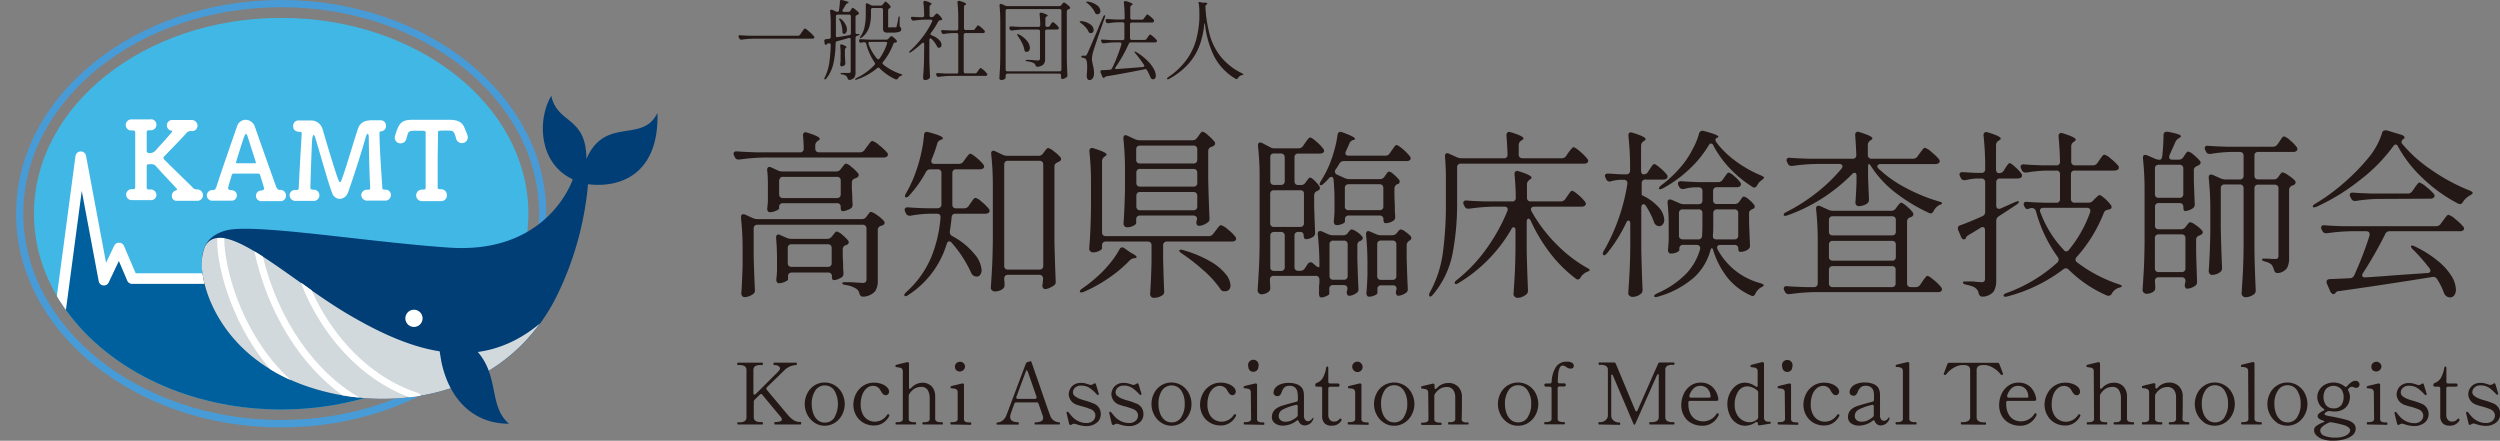
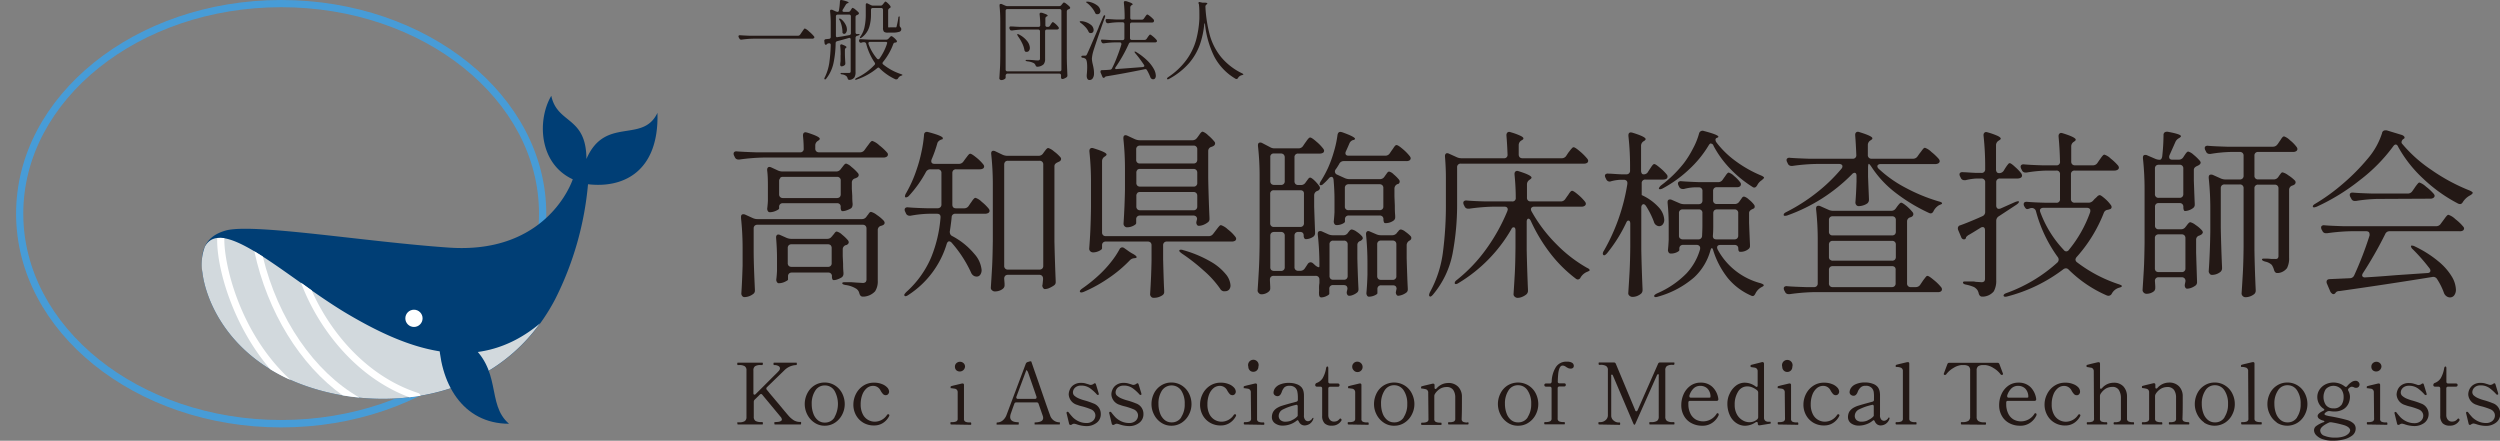
<svg xmlns="http://www.w3.org/2000/svg" id="レイヤー_1" data-name="レイヤー 1" width="166.65mm" height="29.38mm" viewBox="0 0 472.39 83.28">
  <rect x="0" y="0" width="472.39" height="83.28" fill="#808080" stroke="none" />
  <defs>
    <style>.cls-1{fill:none;}.cls-2{fill:#231815;}.cls-3{clip-path:url(#clip-path);}.cls-4{fill:#41b7e6;}.cls-5{fill:#00609e;}.cls-6{fill:#fff;}.cls-7{fill:#479cd7;}.cls-8{fill:#003e75;}.cls-9{fill:#d2d9dd;}</style>
    <clipPath id="clip-path" transform="translate(3.04)">
-       <ellipse class="cls-1" cx="50.09" cy="40.38" rx="46.71" ry="37" />
-     </clipPath>
+       </clipPath>
  </defs>
  <path class="cls-2" d="M148.16,6.53l.31-.46.22-.31a2.49,2.49,0,0,1,.21-.29.25.25,0,0,1,.15-.09,2.62,2.62,0,0,1,.79.57,6.52,6.52,0,0,1,.92.91.24.24,0,0,1,.08.18.21.21,0,0,1-.1.18.52.52,0,0,1-.36.09H139.27a17.59,17.59,0,0,0-2.18.18H137a.34.34,0,0,1-.33-.22l-.12-.21a.49.49,0,0,1-.05-.18c0-.17.11-.24.33-.22s.94.06,1.7.09h9.22A.49.49,0,0,0,148.16,6.53Z" transform="translate(3.04)" />
  <path class="cls-2" d="M157.66,2l.09-.14.09-.15.12-.17a.13.13,0,0,1,.12-.05,1.39,1.39,0,0,1,.51.31,5,5,0,0,1,.61.56.23.23,0,0,1,.06.16.28.28,0,0,1-.15.22l-.19.1a.37.37,0,0,0-.3.37V6.12a.3.3,0,0,0,.1.25.29.29,0,0,0,.28.06h.2c.1,0,.17,0,.19.08v0a.12.12,0,0,1-.08.11l-.21.1-.2.06a.38.38,0,0,0-.28.38v6.46a1.88,1.88,0,0,1-.21,1,1.27,1.27,0,0,1-.88.47h-.1c-.15,0-.25-.09-.31-.29a.77.77,0,0,0-.23-.41,1.5,1.5,0,0,0-.77-.33c-.22,0-.33-.1-.33-.19s.08-.09.26-.09l.81,0,.51,0a.34.34,0,0,0,.25-.07.37.37,0,0,0,.08-.26v-6a.3.3,0,0,0-.11-.26.29.29,0,0,0-.29,0c-.69.2-1.4.4-2.14.59a.37.37,0,0,0-.3.38,19.67,19.67,0,0,1-.4,3.74,7.19,7.19,0,0,1-1.34,2.91q-.19.27-.33.18a.21.21,0,0,1-.07-.13.58.58,0,0,1,.09-.25,9.28,9.28,0,0,0,.84-2.67,29,29,0,0,0,.28-3.42.36.36,0,0,0-.09-.28.29.29,0,0,0-.26-.05l-.1,0a.65.65,0,0,0-.3.17.18.18,0,0,1-.16.11.21.21,0,0,1-.16-.08.37.37,0,0,1-.09-.21l-.06-.5V7.72c0-.18.1-.28.29-.32l.6-.06a.34.34,0,0,0,.33-.38V4.52a20.54,20.54,0,0,0-.12-2.37V2.09c0-.17.07-.25.21-.25a.4.4,0,0,1,.17,0l.66.3a1.12,1.12,0,0,0,.39.1c.13,0,.22-.11.25-.32a13.38,13.38,0,0,0,.18-1.64.3.3,0,0,1,.11-.26.4.4,0,0,1,.3,0c.82.19,1.22.34,1.22.46s-.05.08-.15.13l-.06,0a.71.71,0,0,0-.33.31l-.55.9a.36.36,0,0,0-.06.2c0,.15.1.22.3.22h.8A.43.43,0,0,0,157.66,2ZM155,2.85a.36.36,0,0,0-.09.26V6.76A.37.37,0,0,0,155,7a.31.31,0,0,0,.27,0c.48-.06,1-.14,1.48-.24l.67-.12a.33.33,0,0,0,.32-.36V3.11a.31.31,0,0,0-.35-.35h-2.14A.37.37,0,0,0,155,2.85Zm.59.67a.1.1,0,0,1,.07,0,.45.45,0,0,1,.28.13,3.14,3.14,0,0,1,.8,1,1.93,1.93,0,0,1,.25.91,1,1,0,0,1-.16.6.44.44,0,0,1-.37.24.27.27,0,0,1-.18-.07.34.34,0,0,1-.13-.14.64.64,0,0,1,0-.19,5.84,5.84,0,0,0-.46-2.07C155.49,3.67,155.47,3.55,155.54,3.52Zm.21,6.9a14.26,14.26,0,0,0-.08-1.76v0c0-.18.08-.28.23-.28a.41.41,0,0,1,.18.05q.78.3.78.48s0,.08-.1.13a.48.48,0,0,0-.2.4v.54c0,.87.06,1.51.08,1.94V12a.4.4,0,0,1-.13.31,1.11,1.11,0,0,1-.3.17.89.89,0,0,1-.31.06.19.19,0,0,1-.16-.09.39.39,0,0,1-.07-.23c0-.25.06-.49.07-.73V10.42Zm7.15,2.34a.39.39,0,0,0-.23.11A11.91,11.91,0,0,1,158.92,15a.54.54,0,0,1-.27.07c-.06,0-.1,0-.11-.07v0c0-.08.08-.16.24-.25a11.26,11.26,0,0,0,3.41-2.47.35.35,0,0,0,.12-.25.45.45,0,0,0-.09-.23,11.38,11.38,0,0,1-1.59-3.54.4.4,0,0,0-.4-.29h-.1a1.17,1.17,0,0,0-.31.06.46.46,0,0,1-.21.05.3.3,0,0,1-.27-.19l-.05-.09a.41.41,0,0,1,0-.18q0-.24.33-.21c.38,0,.94.06,1.7.08h3.11a.52.52,0,0,0,.41-.18l.14-.15.18-.19a.36.36,0,0,1,.24-.14c.08,0,.23.09.46.28a3.09,3.09,0,0,1,.51.53.24.24,0,0,1,.07.18q0,.13-.18.21l-.13,0a.43.43,0,0,0-.38.29,11.64,11.64,0,0,1-1.93,3.38.48.48,0,0,0-.11.25.36.36,0,0,0,.15.24,10.53,10.53,0,0,0,3.32,1.8,1,1,0,0,1,.23.1c.06,0,.08.07.07.09s-.06.07-.13.09l-.17.06a1,1,0,0,0-.51.45.37.37,0,0,1-.3.21.34.34,0,0,1-.19,0,10.25,10.25,0,0,1-3-2.07A.36.36,0,0,0,162.9,12.76Zm.89-12,.08-.11s.09-.1.16-.2.14-.15.2-.15.22.1.42.29a3,3,0,0,1,.49.55.3.3,0,0,1,.06.18c0,.09-.06.16-.18.22s-.07,0-.16.13a.35.35,0,0,0-.13.26V5c0,.09,0,.15.05.17a.38.38,0,0,0,.23,0h1.1a.17.17,0,0,0,.13,0s.06-.06.08-.13a15.38,15.38,0,0,0,.33-1.63c0-.21.09-.31.17-.31s.06,0,.08.09a.88.88,0,0,1,0,.26l0,1.36a.39.39,0,0,0,.1.27,1,1,0,0,0,.13.16.45.45,0,0,1,.08.3.49.49,0,0,1-.38.47,4.06,4.06,0,0,1-1.33.15h-.81A1.1,1.1,0,0,1,164,6a1.07,1.07,0,0,1-.19-.72V1.85a.35.35,0,0,0-.09-.25.33.33,0,0,0-.25-.09h-1.58a.36.36,0,0,0-.26.09.35.35,0,0,0-.09.25v.88a8,8,0,0,1-.34,2.41,3.9,3.9,0,0,1-1.39,1.93.69.69,0,0,1-.23.13c-.07,0-.11,0-.13,0a.11.11,0,0,1,0-.08.55.55,0,0,1,.13-.28A4.62,4.62,0,0,0,160.34,5a10.76,10.76,0,0,0,.21-2.25V1.62c0-.31,0-.56,0-.72v0a.33.33,0,0,1,.06-.21.15.15,0,0,1,.14-.07.35.35,0,0,1,.18.05l.59.29a.83.83,0,0,0,.43.1h1.45A.48.48,0,0,0,163.79.8Zm.77,7.39a.22.22,0,0,0-.08-.18.37.37,0,0,0-.23-.06h-2.93a.37.37,0,0,0-.23.06.22.22,0,0,0-.08.18.49.49,0,0,0,0,.15,9.16,9.16,0,0,0,1.61,2.77.36.36,0,0,0,.23.13.36.36,0,0,0,.27-.16,10.52,10.52,0,0,0,1.38-2.74A.49.49,0,0,0,164.56,8.19Z" transform="translate(3.04)" />
-   <path class="cls-2" d="M171.59,8.36a.38.38,0,0,0-.06-.22.17.17,0,0,0-.14-.08.33.33,0,0,0-.23.12,17,17,0,0,1-2.06,1.66c-.16.1-.28.12-.36.07a.08.08,0,0,1,0-.05c0-.06.07-.15.2-.28A18.16,18.16,0,0,0,171.29,7a15.46,15.46,0,0,0,1.78-2.9.41.41,0,0,0,.05-.16c0-.15-.1-.23-.31-.23h-1a17.59,17.59,0,0,0-2.18.18h-.1a.35.35,0,0,1-.33-.21l-.06-.12a.46.46,0,0,1-.05-.2q0-.21.33-.18c.27,0,.71.05,1.3.07h.51a.31.31,0,0,0,.35-.35q0-1.38-.15-2.43v0a.28.28,0,0,1,.07-.21.22.22,0,0,1,.19-.08l.15,0a5.67,5.67,0,0,1,.9.33c.17.09.25.16.25.23s-.05.11-.15.16l0,0a.47.47,0,0,0-.23.41V2.89a.31.31,0,0,0,.35.35H173a.54.54,0,0,0,.41-.18l.15-.17.2-.2a.38.38,0,0,1,.24-.14q.12,0,.42.3a3.65,3.65,0,0,1,.5.59.38.38,0,0,1,.07.18c0,.11-.07.17-.2.19a.37.37,0,0,1-.16,0,.67.67,0,0,0-.24.09.52.52,0,0,0-.16.19,14,14,0,0,1-1.36,2.12.42.42,0,0,0-.09.22c0,.11.09.19.25.26a3.57,3.57,0,0,1,1.39.86,1.4,1.4,0,0,1,.45.92.6.6,0,0,1-.12.38.39.39,0,0,1-.34.16.28.28,0,0,1-.14,0,.32.32,0,0,1-.18-.1L174,8.72a5.42,5.42,0,0,0-1-1.35.31.31,0,0,0-.23-.11.16.16,0,0,0-.14.08.33.33,0,0,0-.06.21V10.8c0,1.19.06,2.4.12,3.62v.08a.45.45,0,0,1-.15.35,1.29,1.29,0,0,1-.82.28.35.35,0,0,1-.23-.11.32.32,0,0,1-.1-.22c0-.65.08-1.28.11-1.89s.06-1.41.07-2.39Zm9.55-2.82.18-.26.16-.22a1.7,1.7,0,0,1,.15-.21.22.22,0,0,1,.13-.06,1.49,1.49,0,0,1,.56.36,3.69,3.69,0,0,1,.66.64.35.35,0,0,1,.09.2.28.28,0,0,1-.1.18.56.56,0,0,1-.3.08h-3.26a.33.33,0,0,0-.25.09.33.33,0,0,0-.1.26v6.91a.33.33,0,0,0,.1.26.33.33,0,0,0,.25.09h1.78a.48.48,0,0,0,.41-.23l.18-.27.16-.22.17-.21a.19.19,0,0,1,.13-.08c.09,0,.28.13.57.38a4.06,4.06,0,0,1,.63.66.36.36,0,0,1,.09.18.23.23,0,0,1-.09.18.44.44,0,0,1-.29.09h-6.6a17.59,17.59,0,0,0-2.18.18h-.1a.34.34,0,0,1-.33-.22l-.06-.13a.35.35,0,0,1,0-.2.19.19,0,0,1,.08-.15.33.33,0,0,1,.23,0c.37,0,.94.06,1.7.08h1.79a.31.31,0,0,0,.35-.35V6.6a.31.31,0,0,0-.35-.35h-.72a12.09,12.09,0,0,0-1.62.17h-.11a.31.31,0,0,1-.31-.23l-.07-.11a.49.49,0,0,1-.05-.18c0-.17.11-.24.33-.22s.94.06,1.7.08h.85a.36.36,0,0,0,.26-.09.33.33,0,0,0,.09-.25v-2a26,26,0,0,0-.15-2.95V.42a.26.26,0,0,1,.07-.19.21.21,0,0,1,.18-.07l.14,0c.83.25,1.24.45,1.24.59s0,.11-.13.17l-.05,0a.49.49,0,0,0-.22.41v4a.3.3,0,0,0,.1.25.33.33,0,0,0,.25.09h1.32A.46.46,0,0,0,181.14,5.54Z" transform="translate(3.04)" />
  <path class="cls-2" d="M187.07,14.05a.33.33,0,0,0-.09.25v.4c0,.09-.09.18-.26.28a1.1,1.1,0,0,1-.57.15.39.39,0,0,1-.24-.1.29.29,0,0,1-.12-.23c.05-.65.08-1.28.12-1.89s.05-1.41.06-2.39V4a27.77,27.77,0,0,0-.14-2.88V1c0-.17.07-.25.21-.25a.35.35,0,0,1,.16,0l.7.31a1,1,0,0,0,.42.1h9.77a.53.53,0,0,0,.43-.21l.1-.13.17-.2c.08-.1.15-.15.22-.15a1.28,1.28,0,0,1,.49.29,4.21,4.21,0,0,1,.6.53.41.41,0,0,1,.08.19q0,.09-.15.21l-.2.08a.41.41,0,0,0-.29.4v8.39c0,1.2.06,2.41.11,3.63v.08a.36.36,0,0,1-.16.33,2.3,2.3,0,0,1-.41.23.92.92,0,0,1-.42.1.19.19,0,0,1-.16-.12.41.41,0,0,1-.05-.18,1.06,1.06,0,0,1,0-.2l0-.18a.33.33,0,0,0-.09-.25.36.36,0,0,0-.26-.09h-9.85A.33.33,0,0,0,187.07,14.05Zm0-12.25a.33.33,0,0,0-.09.25V13.13a.36.36,0,0,0,.09.26.33.33,0,0,0,.25.09h9.85a.31.31,0,0,0,.35-.35V2.05a.33.33,0,0,0-.09-.25.36.36,0,0,0-.26-.09h-9.85A.33.33,0,0,0,187.07,1.8Zm8.29,3.05.13-.21a1.52,1.52,0,0,1,.14-.21l.15-.19a.17.17,0,0,1,.12-.06c.08,0,.24.11.5.33a4.3,4.3,0,0,1,.57.61.4.4,0,0,1,.07.19.21.21,0,0,1-.1.18.45.45,0,0,1-.28.09h-1.88a.31.31,0,0,0-.34.34v5.21a1.57,1.57,0,0,1-.27,1,1.81,1.81,0,0,1-1.13.48l-.1,0c-.13,0-.24-.1-.31-.28a.84.84,0,0,0-.32-.4,3.4,3.4,0,0,0-1.23-.34q-.33-.06-.33-.18c0-.07.09-.1.26-.1s.69,0,1.3.06a6.12,6.12,0,0,0,.73.05.53.53,0,0,0,.33-.08.36.36,0,0,0,.1-.3V5.92a.3.3,0,0,0-.1-.25.33.33,0,0,0-.25-.09h-2.75a17.44,17.44,0,0,0-2.17.18h-.1a.33.33,0,0,1-.33-.23l-.07-.15a.49.49,0,0,1,0-.18c0-.16.11-.22.33-.2.38,0,1,.06,1.71.08h3.43a.31.31,0,0,0,.35-.34c0-.84-.06-1.51-.12-2V2.66c0-.17.08-.26.23-.26l.17,0a7.67,7.67,0,0,1,.87.32c.16.08.25.16.25.22s-.05.11-.15.17l-.05,0a.44.44,0,0,0-.23.41V4.74a.31.31,0,0,0,.34.34H195A.46.46,0,0,0,195.36,4.85Zm-6.18,1.71c0-.06,0-.11,0-.13h.07a.72.72,0,0,1,.28.1,4.63,4.63,0,0,1,1.53,1.25,2.24,2.24,0,0,1,.5,1.26.91.91,0,0,1-.16.54.47.47,0,0,1-.39.21.85.85,0,0,1-.25,0,.49.49,0,0,1-.24-.38,4.76,4.76,0,0,0-.43-1.27,9.35,9.35,0,0,0-.77-1.29A1.28,1.28,0,0,1,189.18,6.56Z" transform="translate(3.04)" />
  <path class="cls-2" d="M201,4.06a.22.22,0,0,1,.18-.06h.16a3.4,3.4,0,0,1,1.71.66,1.3,1.3,0,0,1,.56,1,.65.65,0,0,1-.14.43.49.49,0,0,1-.38.16h-.14a.45.45,0,0,1-.31-.28,3.14,3.14,0,0,0-.58-.85,6.47,6.47,0,0,0-.83-.75C201,4.21,200.94,4.12,201,4.06Zm.64,6.46H202a.29.29,0,0,0,.21-.06.89.89,0,0,0,.17-.27c.13-.27.34-.73.63-1.4l1.53-3.56c0-.11.33-.8.87-2.06.09-.2.17-.29.26-.29s.12.05.12.16a.63.63,0,0,1-.05.21l-.6,1.7q-1.44,4.16-1.61,4.78a6.63,6.63,0,0,0-.25,1.36,4.93,4.93,0,0,0,.15,1c.08.33.14.62.18.88a4.69,4.69,0,0,1,.07.88,1.64,1.64,0,0,1-.23.93.72.72,0,0,1-.64.34c-.27,0-.43-.2-.5-.59a3.08,3.08,0,0,1,0-.43,13.85,13.85,0,0,0,.08-1.42c0-.88-.1-1.4-.31-1.56a1,1,0,0,0-.46-.2q-.33,0-.33-.21C201.27,10.58,201.39,10.52,201.62,10.52ZM202.19.37s.05-.06.15-.06h.22a3.8,3.8,0,0,1,1.76.74,1.45,1.45,0,0,1,.57,1,.69.69,0,0,1-.14.45.49.49,0,0,1-.4.18l-.16,0a.34.34,0,0,1-.2-.1.53.53,0,0,1-.12-.2,4.27,4.27,0,0,0-.59-.92,5.56,5.56,0,0,0-.84-.84C202.28.53,202.19.44,202.19.37Zm11.45,6.94.18-.27a1.42,1.42,0,0,1,.16-.22,1.5,1.5,0,0,1,.17-.21.19.19,0,0,1,.13-.08c.08,0,.26.12.56.37a4.52,4.52,0,0,1,.66.65.43.43,0,0,1,.08.2.21.21,0,0,1-.1.18.43.43,0,0,1-.29.08h-4.55a.39.39,0,0,0-.39.27,27.6,27.6,0,0,1-2.49,4.41.4.4,0,0,0-.08.21.14.14,0,0,0,.08.14.25.25,0,0,0,.21,0c1.36-.09,3-.22,4.93-.37a.44.44,0,0,0,.21-.08.15.15,0,0,0,.08-.14.4.4,0,0,0-.08-.21,23.83,23.83,0,0,0-1.61-2.16.71.71,0,0,1-.15-.22c0-.06,0-.1,0-.12s0,0,.06,0a.56.56,0,0,1,.28.11,11.86,11.86,0,0,1,2.13,1.66A6.6,6.6,0,0,1,215,13.07a2.79,2.79,0,0,1,.36,1.22.84.84,0,0,1-.13.5.44.44,0,0,1-.36.19.55.55,0,0,1-.28-.07.63.63,0,0,1-.28-.36,8.86,8.86,0,0,0-.61-1.27.35.35,0,0,0-.43-.2q-3.91.8-7.23,1.34a.52.52,0,0,0-.29.13l-.07.08a.18.18,0,0,1-.16.08.25.25,0,0,1-.16-.06.39.39,0,0,1-.11-.17l-.34-.82a.38.38,0,0,1,0-.16c0-.16.1-.24.3-.25.65,0,1.14-.05,1.48-.08a.44.44,0,0,0,.4-.27,19.4,19.4,0,0,0,.94-2.14c.32-.81.59-1.59.82-2.35a.44.44,0,0,0,0-.13c0-.18-.11-.27-.32-.27h-.87a16,16,0,0,0-2.11.18h-.1a.35.35,0,0,1-.33-.21l-.06-.13a.49.49,0,0,1-.05-.2.21.21,0,0,1,.08-.16.4.4,0,0,1,.23,0c.38,0,.94.06,1.7.09h2.06a.33.33,0,0,0,.25-.09.36.36,0,0,0,.09-.26V4.56a.36.36,0,0,0-.09-.26.33.33,0,0,0-.25-.09h-.84a12.42,12.42,0,0,0-1.85.18h-.1a.35.35,0,0,1-.33-.21L205.88,4a.49.49,0,0,1,0-.18c0-.17.11-.24.33-.22.38,0,.94.06,1.7.09h1.22c.23,0,.34-.08.34-.23a26,26,0,0,0-.15-2.95V.47c0-.17.08-.26.23-.26l.17,0c.83.24,1.25.44,1.25.58s0,.11-.15.16l-.06.05a.48.48,0,0,0-.23.41V3.37a.33.33,0,0,0,.09.25.3.3,0,0,0,.25.1h1.83a.49.49,0,0,0,.41-.22l.18-.26.15-.21a2.49,2.49,0,0,1,.17-.21.23.23,0,0,1,.14-.08c.09,0,.28.13.58.37a4.54,4.54,0,0,1,.66.64A.32.32,0,0,1,215,4a.22.22,0,0,1-.08.18.62.62,0,0,1-.31.08h-3.79a.33.33,0,0,0-.25.09.36.36,0,0,0-.09.26V7.19a.36.36,0,0,0,.09.26.33.33,0,0,0,.25.09h2.41A.48.48,0,0,0,213.64,7.31Z" transform="translate(3.04)" />
  <path class="cls-2" d="M223.4.65a.3.3,0,0,1,.09-.24.29.29,0,0,1,.25,0l.43.09.41,0c.34,0,.51.07.51.17s-.05.11-.15.18l0,0a.5.5,0,0,0-.21.43,25.37,25.37,0,0,0,.85,5.43,11.53,11.53,0,0,0,2.11,4.07,11.83,11.83,0,0,0,3.94,3.06c.17.08.26.15.26.22s0,.06-.08.08l-.22.07a1.14,1.14,0,0,0-.7.52.32.32,0,0,1-.28.2.36.36,0,0,1-.19-.05,10.55,10.55,0,0,1-4-4.16,17.89,17.89,0,0,1-1.76-6.1c0-.16-.06-.24-.08-.24s0,.07-.07.23a16.42,16.42,0,0,1-.84,3.85,11.23,11.23,0,0,1-2,3.44,13.66,13.66,0,0,1-3.79,3,.6.6,0,0,1-.27.09.22.22,0,0,1-.13-.06s0,0,0-.08.07-.17.21-.27a13.5,13.5,0,0,0,3.48-3.3,11.74,11.74,0,0,0,1.78-3.65,19,19,0,0,0,.64-4.11c0-.17,0-.41,0-.74,0-.68,0-1.39-.11-2.11Z" transform="translate(3.04)" />
  <path class="cls-2" d="M160.33,28.33l.44-.61.35-.46a3.39,3.39,0,0,1,.39-.48.43.43,0,0,1,.29-.15,3.61,3.61,0,0,1,1.3.82,10.16,10.16,0,0,1,1.5,1.4.57.57,0,0,1,.14.37.5.5,0,0,1-.21.38,1.17,1.17,0,0,1-.61.17H141.21a37.78,37.78,0,0,0-4.51.37h-.2a.7.7,0,0,1-.69-.44l-.13-.27a.86.86,0,0,1-.1-.38.4.4,0,0,1,.17-.36.63.63,0,0,1,.47-.08c.82.06,2,.12,3.56.17h8.33a.63.63,0,0,0,.71-.72c0-1.14-.09-1.93-.13-2.39V25.6c0-.41.17-.61.51-.61l.31.07c1.57.5,2.35.88,2.35,1.16,0,.11-.09.22-.27.34l-.1.07a1,1,0,0,0-.48.85v.58a.7.7,0,0,0,.19.53.73.73,0,0,0,.53.19h7.71A1,1,0,0,0,160.33,28.33ZM139.55,42.66a.72.72,0,0,0-.18.53v4c0,2.48.12,5,.23,7.51v.17a.74.74,0,0,1-.34.69,2.76,2.76,0,0,1-1.64.58.52.52,0,0,1-.41-.21.72.72,0,0,1-.17-.48c.09-1.29.17-3,.24-5.25v-3a54.72,54.72,0,0,0-.3-6V41c0-.35.14-.52.44-.52a.82.82,0,0,1,.34.07l1.43.65a2.09,2.09,0,0,0,.89.2h19.74a1,1,0,0,0,.85-.44l.17-.24a1.87,1.87,0,0,0,.24-.31,1.59,1.59,0,0,1,.24-.29.41.41,0,0,1,.24-.08,3,3,0,0,1,1.09.58,7,7,0,0,1,1.3,1.09.79.79,0,0,1,.17.38.49.49,0,0,1-.31.44,1.3,1.3,0,0,1-.37.14.8.8,0,0,0-.62.82v9.56a3.42,3.42,0,0,1-.51,2,3.21,3.21,0,0,1-2.12,1l-.2,0c-.32,0-.54-.21-.65-.62a1.43,1.43,0,0,0-.55-.85,5,5,0,0,0-2-.72c-.45-.07-.68-.18-.68-.34s.18-.2.55-.2.75,0,1.11,0l.94.07,1.22.07a.81.81,0,0,0,.6-.17.79.79,0,0,0,.16-.55V43.19a.73.73,0,0,0-.19-.53.7.7,0,0,0-.53-.19H140.08A.7.7,0,0,0,139.55,42.66ZM155.79,32l.24-.31.36-.46c.17-.21.32-.32.46-.32a2.58,2.58,0,0,1,1,.63,8.31,8.31,0,0,1,1.23,1.18.59.59,0,0,1,.14.37.57.57,0,0,1-.31.45l-.2.1-.18.07a.79.79,0,0,0-.61.79v1.19L158,37c0,.38,0,.9.07,1.53a1.74,1.74,0,0,1-.07.51.71.71,0,0,1-.27.35,4.46,4.46,0,0,1-.79.35,2.31,2.31,0,0,1-.79.16.27.27,0,0,1-.25-.19,1.23,1.23,0,0,1-.09-.53v-.07a.63.63,0,0,0-.71-.71H144.9a.65.65,0,0,0-.72.71v.28c0,.11-.2.26-.6.44a2.85,2.85,0,0,1-1.18.27.42.42,0,0,1-.34-.2.86.86,0,0,1-.13-.48c.06-.5.11-1,.13-1.5l0-.72V35.74c0-1.36,0-2.55-.14-3.55v-.14a.55.55,0,0,1,.12-.37.38.38,0,0,1,.29-.14,1,1,0,0,1,.38.1l1.19.55a2.07,2.07,0,0,0,.89.21h10.11A1,1,0,0,0,155.79,32Zm-1.64,12.7.17-.24a3.11,3.11,0,0,0,.33-.4c.14-.21.29-.31.42-.31a2.28,2.28,0,0,1,1,.58,8,8,0,0,1,1.13,1.09.6.6,0,0,1,.13.38c0,.16-.1.3-.31.44a.47.47,0,0,1-.2.07.81.81,0,0,0-.62.82v1.26l.07,1.47c0,.39,0,.94.07,1.67v.21a.83.83,0,0,1-.31.65,3.74,3.74,0,0,1-.75.37,2.08,2.08,0,0,1-.78.17.28.28,0,0,1-.26-.18,1.31,1.31,0,0,1-.08-.53v0a.66.66,0,0,0-.72-.72h-6.86a.73.73,0,0,0-.53.19.7.7,0,0,0-.19.53v.62c0,.09-.2.22-.6.41a2.78,2.78,0,0,1-1.14.27.39.39,0,0,1-.34-.21.75.75,0,0,1-.14-.47c.07-.53.11-1.06.14-1.61q0-.48,0-.78V48.79c0-1.23-.06-2.51-.17-3.83v-.13a.56.56,0,0,1,.12-.38.37.37,0,0,1,.29-.14.93.93,0,0,1,.37.1l1.17.52a2.32,2.32,0,0,0,.88.2h6.87A1,1,0,0,0,154.15,44.65Zm-9.78-11a.69.69,0,0,0-.19.53V36.7a.7.7,0,0,0,.19.53.73.73,0,0,0,.53.19h10.21a.76.76,0,0,0,.53-.19.74.74,0,0,0,.18-.53V34.14a.65.65,0,0,0-.71-.72H144.9A.69.69,0,0,0,144.37,33.61ZM146,46.34a.72.72,0,0,0-.19.53v2.84a.7.7,0,0,0,.19.53.72.72,0,0,0,.53.18h6.86a.65.65,0,0,0,.72-.71V46.87a.76.76,0,0,0-.19-.53.74.74,0,0,0-.53-.18h-6.86A.72.72,0,0,0,146,46.34Z" transform="translate(3.04)" />
  <path class="cls-2" d="M179,30.52l.37-.51.33-.43a3,3,0,0,1,.32-.39.4.4,0,0,1,.27-.14c.19,0,.57.24,1.17.73a8.15,8.15,0,0,1,1.29,1.28.7.7,0,0,1,.17.38.51.51,0,0,1-.17.38,1.23,1.23,0,0,1-.65.17h-4.47a.74.74,0,0,0-.53.18.76.76,0,0,0-.19.53v5.94q0,.72.69.72h1.53a1,1,0,0,0,.86-.44l.37-.55a4,4,0,0,0,.29-.41,2.81,2.81,0,0,1,.33-.41.46.46,0,0,1,.31-.17,3,3,0,0,1,1.17.75,8.55,8.55,0,0,1,1.32,1.3.79.79,0,0,1,.17.41.5.5,0,0,1-.21.38,1.23,1.23,0,0,1-.65.17h-5.59a.65.65,0,0,0-.72.68c-.05.57-.16,1.45-.34,2.63a.45.45,0,0,0,0,.24.79.79,0,0,0,.48.68A13.84,13.84,0,0,1,181.09,48,5.28,5.28,0,0,1,182.44,51a1.5,1.5,0,0,1-.26.92.79.79,0,0,1-.67.34,1.32,1.32,0,0,1-.47-.1,1.3,1.3,0,0,1-.62-.72,23.22,23.22,0,0,0-3.62-5.56.77.77,0,0,0-.48-.28c-.2,0-.36.16-.47.48a17.5,17.5,0,0,1-7.21,9.63c-.39.27-.64.33-.75.17a.17.17,0,0,1-.07-.13c0-.12.14-.31.41-.59a18.5,18.5,0,0,0,4.66-6.48,25,25,0,0,0,1.79-7.58V41c0-.41-.22-.61-.68-.61h-1.5a21.51,21.51,0,0,0-3.48.37h-.17a.72.72,0,0,1-.72-.48L168,40a.82.82,0,0,1-.1-.37.42.42,0,0,1,.17-.36.69.69,0,0,1,.48-.09c.8.07,2,.13,3.55.17h2a.77.77,0,0,0,.55-.19.69.69,0,0,0,.2-.53V32.7a.65.65,0,0,0-.72-.71h-1.36a.93.93,0,0,0-.85.51A22,22,0,0,1,168.71,37a.87.87,0,0,1-.55.3.18.18,0,0,1-.2-.2,1.25,1.25,0,0,1,.2-.58,24,24,0,0,0,2-4.48,25.55,25.55,0,0,0,.9-3.26,24.12,24.12,0,0,0,.5-3.26c0-.41.24-.61.58-.61l.31.07c1.77.47,2.66.85,2.66,1.12s-.1.21-.31.28l-.14.06a1.34,1.34,0,0,0-.4.3.92.92,0,0,0-.21.42A23.72,23.72,0,0,1,173,30.11a.82.82,0,0,0-.07.34c0,.34.21.51.62.51h4.57A1,1,0,0,0,179,30.52Zm7.9,21.6a.72.72,0,0,0-.19.52v.07l.07.89,0,.31a.8.8,0,0,1-.24.58,2,2,0,0,1-.67.41,2.58,2.58,0,0,1-.94.17.76.76,0,0,1-.51-.21.59.59,0,0,1-.24-.47c.09-1.35.17-2.65.24-3.91s.11-2.92.14-5V35.06a53.73,53.73,0,0,0-.31-6V29c0-.34.14-.51.41-.51a.86.86,0,0,1,.38.1l1.36.65a2.21,2.21,0,0,0,.89.2h5.91a1,1,0,0,0,.85-.44l.2-.28.26-.34a1.68,1.68,0,0,1,.27-.3.4.4,0,0,1,.26-.11,2.89,2.89,0,0,1,1.06.62,7.42,7.42,0,0,1,1.23,1.12.49.49,0,0,1,.13.35.56.56,0,0,1-.3.44l-.35.17a1.37,1.37,0,0,0-.46.31.69.69,0,0,0-.15.48V45.58q.08,3.72.24,7.51v.17a.72.72,0,0,1-.34.68,4.69,4.69,0,0,1-.86.48,2.08,2.08,0,0,1-.85.2h-.07a.51.51,0,0,1-.27-.23.82.82,0,0,1-.14-.45,1.64,1.64,0,0,0,.07-.41l.07-.68v-.21a.68.68,0,0,0-.19-.52.69.69,0,0,0-.53-.19h-5.94A.7.7,0,0,0,186.89,52.12Zm0-21.55a.73.73,0,0,0-.19.53V50.22a.66.66,0,0,0,.72.72h5.94a.73.73,0,0,0,.53-.19.7.7,0,0,0,.19-.53V31.1a.66.66,0,0,0-.72-.72h-5.94A.7.7,0,0,0,186.89,30.57Z" transform="translate(3.04)" />
  <path class="cls-2" d="M209,46.74a.74.74,0,0,1,.44.17l.72.51a7.85,7.85,0,0,0,.75.48c.55.29.82.52.82.68s-.13.16-.38.21h-.07a1.3,1.3,0,0,0-.85.41,24.32,24.32,0,0,1-3.86,3.26,26.89,26.89,0,0,1-4.81,2.68q-.58.24-.75,0s0-.07,0-.14.16-.3.48-.51a28.32,28.32,0,0,0,3.28-2.66,21.14,21.14,0,0,0,2.1-2.29,16,16,0,0,0,1.62-2.42A.61.61,0,0,1,209,46.74Zm17.21-2.56.44-.58.36-.47a5.51,5.51,0,0,1,.37-.44.45.45,0,0,1,.29-.15,3.42,3.42,0,0,1,1.29.8,7.39,7.39,0,0,1,1.41,1.38.7.7,0,0,1,.17.38.49.49,0,0,1-.17.37,1.15,1.15,0,0,1-.65.17H217.46a.73.73,0,0,0-.53.19.7.7,0,0,0-.19.53V49c.07,2.71.13,4.69.2,5.94v.17a.71.71,0,0,1-.34.68,2.8,2.8,0,0,1-1.71.48.54.54,0,0,1-.42-.21.64.64,0,0,1-.19-.47q.21-3.18.27-6.35V46.36a.74.74,0,0,0-.18-.53.76.76,0,0,0-.53-.19h-7.93a.72.72,0,0,0-.52.19.7.7,0,0,0-.19.53v.55q0,.24-.57.51a2.58,2.58,0,0,1-1.14.27.76.76,0,0,1-.5-.2.67.67,0,0,1-.22-.48c.09-1.18.17-2.36.22-3.52s.1-2.63.12-4.4V34.75a55.85,55.85,0,0,0-.3-6.11V28.5a.56.56,0,0,1,.13-.39.49.49,0,0,1,.38-.15,1,1,0,0,1,.31.07c1.61.5,2.42.88,2.42,1.16,0,.11-.09.22-.27.34l-.1.07a1,1,0,0,0-.48.85V43.9a.69.69,0,0,0,.19.53.68.68,0,0,0,.52.19h19.43A1,1,0,0,0,226.2,44.18Zm-3.08-18.1.28-.38.24-.34a2,2,0,0,1,.3-.36.41.41,0,0,1,.28-.12,2.71,2.71,0,0,1,1,.67,8.42,8.42,0,0,1,1.2,1.21.47.47,0,0,1,.13.34.56.56,0,0,1-.31.48.54.54,0,0,1-.2.1l-.17.07a.79.79,0,0,0-.62.79v5.12q.07,3.72.24,7.51v.17a.74.74,0,0,1-.34.69,3.37,3.37,0,0,1-.82.46,2.52,2.52,0,0,1-.89.18.4.4,0,0,1-.34-.24.75.75,0,0,1-.1-.34,1.72,1.72,0,0,1,.07-.41,2.4,2.4,0,0,0,.07-.3.62.62,0,0,0-.19-.48.74.74,0,0,0-.53-.17H212.37a.69.69,0,0,0-.53.19.68.68,0,0,0-.19.52v.72c0,.16-.19.33-.56.51a2.59,2.59,0,0,1-1.18.28.59.59,0,0,1-.46-.21.65.65,0,0,1-.19-.48q.21-3.24.27-6.45V32.23a53.89,53.89,0,0,0-.3-6v-.14c0-.36.13-.54.41-.54a.82.82,0,0,1,.37.1l1.4.65a2.41,2.41,0,0,0,.89.2h10A1,1,0,0,0,223.12,26.08ZM223,30.71a.76.76,0,0,0,.19-.53V28.23a.66.66,0,0,0-.72-.72H212.37a.73.73,0,0,0-.53.19.7.7,0,0,0-.19.53v1.95a.65.65,0,0,0,.72.71h10.07A.74.74,0,0,0,223,30.71Zm-11.13,1.4a.69.69,0,0,0-.19.53v1.91a.7.7,0,0,0,.19.53.72.72,0,0,0,.53.18h10.07a.65.65,0,0,0,.72-.71V32.64a.73.73,0,0,0-.19-.53.7.7,0,0,0-.53-.19H212.37A.69.69,0,0,0,211.84,32.11Zm0,4.37a.69.69,0,0,0-.19.53v2a.7.7,0,0,0,.19.53.69.69,0,0,0,.53.19h10.07a.7.7,0,0,0,.53-.19.74.74,0,0,0,.19-.53V37a.73.73,0,0,0-.19-.53.7.7,0,0,0-.53-.19H212.37A.69.69,0,0,0,211.84,36.48Zm7.94,10.87c0-.11.1-.17.3-.17a1.51,1.51,0,0,1,.48.1,22.12,22.12,0,0,1,5.11,2.14,10.16,10.16,0,0,1,2.88,2.39,3.64,3.64,0,0,1,.89,2.1,1.21,1.21,0,0,1-.27.82,1,1,0,0,1-.75.3,1.42,1.42,0,0,1-.31,0,.93.93,0,0,1-.65-.51,18.55,18.55,0,0,0-3.09-3.4,35.61,35.61,0,0,0-4.08-3.19C220,47.69,219.78,47.51,219.78,47.35Z" transform="translate(3.04)" />
  <path class="cls-2" d="M253.3,43.78a4.9,4.9,0,0,1,1,.84.79.79,0,0,1,.17.38c0,.13-.1.28-.31.44l-.1.07a.78.78,0,0,0-.62.78v2.56c.07,2.58.14,4.45.21,5.64v.17a.74.74,0,0,1-.34.68,2.8,2.8,0,0,1-.7.39,1.9,1.9,0,0,1-.74.16.4.4,0,0,1-.34-.24.78.78,0,0,1-.1-.34,1.64,1.64,0,0,1,.07-.41l.07-.34q0-.69-.72-.69h-2a.65.65,0,0,0-.71.72v.92c0,.12-.18.26-.53.43a2.42,2.42,0,0,1-1,.26.38.38,0,0,1-.35-.28,1,1,0,0,1-.06-.37,2.72,2.72,0,0,1,0-.45,5,5,0,0,0,0-.61c0-.25,0-.58.07-1v-.65a.7.7,0,0,0-.19-.53.72.72,0,0,0-.52-.19h-7.93a.76.76,0,0,0-.53.19.74.74,0,0,0-.18.53v.2l.06,1.16v.24a.77.77,0,0,1-.24.62,2.12,2.12,0,0,1-1.46.55.64.64,0,0,1-.46-.23.66.66,0,0,1-.23-.46c.09-1.34.17-2.64.24-3.91s.12-2.92.14-5V33.52a51.07,51.07,0,0,0-.31-5.94v-.13c0-.35.15-.52.45-.52a.82.82,0,0,1,.37.11l1.44.75a1.59,1.59,0,0,0,.88.24h4.55a1,1,0,0,0,.85-.48l.37-.55c.07-.09.18-.23.31-.43a4.08,4.08,0,0,1,.36-.44.43.43,0,0,1,.29-.15c.18,0,.57.25,1.16.77a8.24,8.24,0,0,1,1.3,1.34.79.79,0,0,1,.17.38.55.55,0,0,1-.17.38,1.23,1.23,0,0,1-.65.17h-4.06a.65.65,0,0,0-.72.71v4.51a.7.7,0,0,0,.19.53.73.73,0,0,0,.53.19h.51a1,1,0,0,0,.85-.45l.17-.24.31-.42c.14-.2.27-.29.41-.29s.43.18.8.54a6.89,6.89,0,0,1,.91,1.06.6.6,0,0,1,.13.38c0,.16-.11.32-.34.48l-.17.06a.88.88,0,0,0-.58.82v2.15c.07,2.1.13,3.7.17,4.82V44a.82.82,0,0,1-.37.75,2.55,2.55,0,0,1-1.37.44.36.36,0,0,1-.29-.17.87.87,0,0,1-.12-.51q0-.69-.72-.69h-.3a.73.73,0,0,0-.53.19.7.7,0,0,0-.19.53v5.91a.7.7,0,0,0,.19.53.73.73,0,0,0,.53.19h.37a1,1,0,0,0,.86-.45l.54-.82a.69.69,0,0,1,.55-.34.73.73,0,0,1,.48.21l.3.27a2,2,0,0,0,.64.43c.17.05.25,0,.25-.16a52.21,52.21,0,0,0-.31-6v-.13c0-.35.15-.52.45-.52a.82.82,0,0,1,.34.07l1.13.51a2.17,2.17,0,0,0,.88.21h2a1,1,0,0,0,.89-.44l.07-.11.25-.3a.55.55,0,0,1,.43-.24A2.19,2.19,0,0,1,253.3,43.78ZM239.52,29.2A.74.74,0,0,0,239,29h-1.3a.63.63,0,0,0-.71.71v4.51a.74.74,0,0,0,.18.53.76.76,0,0,0,.53.19H239a.66.66,0,0,0,.72-.72V29.73A.76.76,0,0,0,239.52,29.2Zm3.69,6.94a.7.7,0,0,0-.53-.19h-5a.64.64,0,0,0-.71.71v5.5a.65.65,0,0,0,.71.72h4.95a.66.66,0,0,0,.72-.72l0-5.5A.72.72,0,0,0,243.21,36.14ZM237.16,51a.76.76,0,0,0,.53.19H239a.66.66,0,0,0,.72-.72V44.55a.66.66,0,0,0-.72-.72h-1.3a.76.76,0,0,0-.53.19.74.74,0,0,0-.18.53v5.91A.74.74,0,0,0,237.16,51Zm9.41-16c-.18,0-.27-.07-.27-.2a1.54,1.54,0,0,1,.27-.62,22.27,22.27,0,0,0,1.3-2.39A22.3,22.3,0,0,0,249,28.69a19.88,19.88,0,0,0,.69-3.19c.07-.39.25-.58.54-.58a1.79,1.79,0,0,1,.35.07c1.61.57,2.42,1,2.42,1.23,0,.09-.09.17-.27.23l-.07,0a1.12,1.12,0,0,0-.72.65c-.34.79-.56,1.28-.65,1.47a.79.79,0,0,0-.1.37c0,.32.21.48.61.48h6.9a1,1,0,0,0,.86-.44l.37-.55c.09-.11.2-.27.33-.46a2.64,2.64,0,0,1,.32-.43.38.38,0,0,1,.27-.13c.19,0,.58.25,1.18.76a9,9,0,0,1,1.32,1.35.79.79,0,0,1,.17.38.53.53,0,0,1-.17.37,1,1,0,0,1-.62.17H250.87A.93.93,0,0,0,250,31c-.28.46-.49.8-.65,1a.63.63,0,0,0,.27,1l1.43.65a2.25,2.25,0,0,0,.89.2h5.77a1,1,0,0,0,.86-.48l.17-.24.3-.42c.14-.2.28-.29.41-.29a1.81,1.81,0,0,1,.86.53,7.11,7.11,0,0,1,1,1,.6.6,0,0,1,.13.38.5.5,0,0,1-.3.44l-.07,0a.92.92,0,0,0-.62.82v1.53l.07,1.71c0,.48,0,1.13.07,1.95V41a.75.75,0,0,1-.31.68,2.55,2.55,0,0,1-1.57.48.26.26,0,0,1-.25-.19,1.26,1.26,0,0,1-.09-.53.7.7,0,0,0-.19-.53.73.73,0,0,0-.53-.19h-5.84a.72.72,0,0,0-.52.19.7.7,0,0,0-.19.53v.44c0,.12-.16.26-.48.41a2.48,2.48,0,0,1-1.13.24.43.43,0,0,1-.37-.2.87.87,0,0,1-.14-.48c.07-.61.11-1.19.14-1.74l0-.82V37.62c0-1.11-.06-2.32-.17-3.62-.05-.39-.18-.58-.41-.58a.72.72,0,0,0-.51.31q-.61.68-1,1A.76.76,0,0,1,246.57,35Zm1.79,17.67a.7.7,0,0,0,.53.19h2a.7.7,0,0,0,.53-.19.73.73,0,0,0,.19-.53V46.19a.66.66,0,0,0-.72-.72h-2a.65.65,0,0,0-.71.72v5.94A.72.72,0,0,0,248.36,52.66ZM258.16,35a.73.73,0,0,0-.53-.19h-5.84a.72.72,0,0,0-.52.19.7.7,0,0,0-.19.53V39a.64.64,0,0,0,.71.71h5.84a.65.65,0,0,0,.72-.71V35.57A.7.7,0,0,0,258.16,35Zm5.48,10a.56.56,0,0,1-.3.44h0a1,1,0,0,0-.58.82v2.56q.11,3.85.21,5.67v.17a.73.73,0,0,1-.35.68,3.06,3.06,0,0,1-1.46.55.39.39,0,0,1-.34-.24.82.82,0,0,1-.11-.34,2.31,2.31,0,0,1,.07-.41s0-.08.07-.31c0-.46-.24-.68-.72-.68h-2.18a.69.69,0,0,0-.53.19.68.68,0,0,0-.19.52v.79c0,.11-.18.25-.53.41a2.64,2.64,0,0,1-1.11.24.39.39,0,0,1-.31-.21.81.81,0,0,1-.13-.47c.09-.94.16-2.1.2-3.49V49.78a54.3,54.3,0,0,0-.27-5.47v-.13a.56.56,0,0,1,.12-.38.37.37,0,0,1,.29-.14.82.82,0,0,1,.37.11l1.1.47a2.2,2.2,0,0,0,.88.21H260a1.11,1.11,0,0,0,.89-.41l.1-.14a2.59,2.59,0,0,0,.26-.3.55.55,0,0,1,.43-.24,1.87,1.87,0,0,1,.83.42,6.72,6.72,0,0,1,1,.84A.58.58,0,0,1,263.64,45Zm-6.26,7.7a.72.72,0,0,0,.53.18h2.18a.65.65,0,0,0,.72-.71v-6a.7.7,0,0,0-.19-.53.73.73,0,0,0-.53-.19h-2.18a.73.73,0,0,0-.53.19.7.7,0,0,0-.19.53v6A.72.72,0,0,0,257.38,52.7Z" transform="translate(3.04)" />
  <path class="cls-2" d="M292.9,29.46l.4-.61c.12-.14.23-.29.35-.45A3.79,3.79,0,0,1,294,28a.45.45,0,0,1,.3-.18c.19,0,.59.26,1.22.8A10.41,10.41,0,0,1,296.89,30a.79.79,0,0,1,.17.38.53.53,0,0,1-.17.37,1,1,0,0,1-.61.17H273a.65.65,0,0,0-.71.72v6.63a49.77,49.77,0,0,1-.86,9.66,17.11,17.11,0,0,1-3.65,7.68c-.32.39-.55.51-.68.38a.34.34,0,0,1-.11-.24,2,2,0,0,1,.17-.55,21.21,21.21,0,0,0,2.44-7.46,68.87,68.87,0,0,0,.57-9.47V33.49c0-1.23-.06-2.53-.17-3.89v-.14a.58.58,0,0,1,.12-.38.36.36,0,0,1,.29-.13.79.79,0,0,1,.37.1l1.44.65a2,2,0,0,0,.88.2h8a.63.63,0,0,0,.72-.71c-.05-1.37-.12-2.56-.21-3.59v-.07a.68.68,0,0,1,.14-.44.47.47,0,0,1,.38-.17.94.94,0,0,1,.3.07,12.44,12.44,0,0,1,1.86.68c.36.18.53.34.53.48s-.1.23-.3.34l-.11.07a1,1,0,0,0-.48.85v1.78a.76.76,0,0,0,.19.53.74.74,0,0,0,.53.18H292A1,1,0,0,0,292.9,29.46Zm-.18,8.16.38-.55a3.86,3.86,0,0,0,.32-.46,3.08,3.08,0,0,1,.33-.42.4.4,0,0,1,.27-.14c.18,0,.57.25,1.15.75a8.94,8.94,0,0,1,1.28,1.3.76.76,0,0,1,.17.41.48.48,0,0,1-.21.37,1,1,0,0,1-.61.17h-8.95a.68.68,0,0,0-.44.14.41.41,0,0,0-.17.34.83.83,0,0,0,.1.38,28.08,28.08,0,0,0,4.68,6.2,26.16,26.16,0,0,0,5.8,4.49c.34.15.51.3.51.44a.15.15,0,0,1-.1.15l-.22.11-.26.11a2.62,2.62,0,0,0-1.12,1,.61.61,0,0,1-.55.4.7.7,0,0,1-.38-.17A25.37,25.37,0,0,1,290,48a31.12,31.12,0,0,1-3.77-6.23q-.21-.45-.48-.45a.25.25,0,0,0-.22.16.82.82,0,0,0-.09.42v5.33c.05,2.48.13,5,.24,7.51v.17a.9.9,0,0,1-.31.72,3.15,3.15,0,0,1-.78.46,2.19,2.19,0,0,1-.89.19.76.76,0,0,1-.51-.21.59.59,0,0,1-.24-.47c.09-1.35.17-2.65.24-3.91s.11-2.92.13-5V43.56c0-.41-.11-.61-.34-.61s-.34.13-.47.41a28.42,28.42,0,0,1-9.87,10.07c-.41.27-.67.32-.79.14a.24.24,0,0,1,0-.14c0-.16.13-.34.41-.55a29.19,29.19,0,0,0,5.53-5.82,34.86,34.86,0,0,0,4-7.19l.07-.27c0-.36-.21-.55-.65-.55h-2.11a37.91,37.91,0,0,0-4.51.38h-.21a.7.7,0,0,1-.68-.44l-.14-.28a.93.93,0,0,1-.1-.37.42.42,0,0,1,.17-.36.72.72,0,0,1,.48-.09c.82.07,2,.13,3.55.17h5a.62.62,0,0,0,.71-.71c0-1.76-.12-3.21-.23-4.37v-.14a.56.56,0,0,1,.13-.39.5.5,0,0,1,.38-.16,1.22,1.22,0,0,1,.3.07q2.4.75,2.4,1.2c0,.11-.1.23-.28.34l-.13.1a1,1,0,0,0-.45.85v2.5a.7.7,0,0,0,.19.53.72.72,0,0,0,.53.18h5.7A1,1,0,0,0,292.72,37.62Z" transform="translate(3.04)" />
  <path class="cls-2" d="M308.37,32.46l.3-.47c.07-.09.17-.24.29-.43a3.3,3.3,0,0,1,.33-.43.38.38,0,0,1,.27-.13c.16,0,.52.24,1.09.73A8.34,8.34,0,0,1,311.92,33a.53.53,0,0,1,.13.38.51.51,0,0,1-.17.38,1.2,1.2,0,0,1-.64.17h-3.35a.65.65,0,0,0-.72.71v1.68l0,.54a9.87,9.87,0,0,1,3.26,2.36,3.77,3.77,0,0,1,1,2.29,1.36,1.36,0,0,1-.27.88.87.87,0,0,1-.69.35.9.9,0,0,1-.41-.11,1.07,1.07,0,0,1-.58-.71,15.55,15.55,0,0,0-1.5-3c-.16-.23-.32-.34-.48-.34s-.41.21-.41.62v7.88q.07,3.69.24,7.55v.2a.89.89,0,0,1-.27.65,2.77,2.77,0,0,1-.75.45,2.48,2.48,0,0,1-.86.17.84.84,0,0,1-.58-.21.6.6,0,0,1-.24-.48c.09-1.34.17-2.64.24-3.91s.12-2.91.14-5V42.3c0-.41-.12-.62-.34-.62s-.31.15-.45.45a27.81,27.81,0,0,1-3.58,5.7c-.34.39-.58.5-.72.34a.33.33,0,0,1-.1-.24,1,1,0,0,1,.2-.54,37,37,0,0,0,4.44-12.64l0-.2a.54.54,0,0,0-.19-.43.78.78,0,0,0-.5-.15h-.61a8,8,0,0,0-1.74.27,1,1,0,0,1-.31.07.73.73,0,0,1-.65-.45l-.13-.27a.85.85,0,0,1-.11-.37.39.39,0,0,1,.17-.33.75.75,0,0,1,.52-.08c.54,0,1.36.09,2.45.13h.89a.69.69,0,0,0,.53-.19.68.68,0,0,0,.19-.52v-.45a52.5,52.5,0,0,0-.31-6.08v-.13c0-.37.16-.55.48-.55a1.75,1.75,0,0,1,.34.07c1.62.5,2.43.9,2.43,1.19,0,.12-.1.23-.28.35l-.1.06a1,1,0,0,0-.48.86v4.68a1,1,0,0,0,.12.52.37.37,0,0,0,.33.19A.9.9,0,0,0,308.37,32.46Zm17.24,5.64.17-.24.31-.43a.54.54,0,0,1,.41-.29,2.1,2.1,0,0,1,.89.53,5.46,5.46,0,0,1,1,1,.58.58,0,0,1,.13.37.39.39,0,0,1-.31.41l-.13.07a1.31,1.31,0,0,0-.46.31.65.65,0,0,0-.16.48v1.81c.07,1.86.13,3.24.17,4.13v.17a.71.71,0,0,1-.34.68,2.32,2.32,0,0,1-1.53.48c-.23,0-.34-.22-.34-.65a.66.66,0,0,0-.19-.48.8.8,0,0,0-.53-.17h-2.63c-.43,0-.65.16-.65.48a.83.83,0,0,0,.1.38,12.83,12.83,0,0,0,3.35,4,13,13,0,0,0,4.75,2.37c.4.14.61.26.61.38s-.08.18-.24.27l-.31.17a2.76,2.76,0,0,0-1,1.09c-.16.35-.34.52-.54.52a.86.86,0,0,1-.35-.11,11.84,11.84,0,0,1-4.35-3.29,16.18,16.18,0,0,1-2.75-5.21c-.07-.29-.16-.44-.27-.44s-.18.15-.27.44a10.86,10.86,0,0,1-3.06,5.07,17.58,17.58,0,0,1-6.81,3.64,1.63,1.63,0,0,1-.48.1.31.31,0,0,1-.27-.14.11.11,0,0,1,0-.1c0-.13.2-.29.58-.48a17.39,17.39,0,0,0,5.5-3.74,11.09,11.09,0,0,0,2.6-4.62l0-.21a.5.5,0,0,0-.19-.42.71.71,0,0,0-.49-.16H315a.73.73,0,0,0-.53.19.7.7,0,0,0-.19.53v.27c0,.12-.16.25-.48.41a2.55,2.55,0,0,1-1.16.24.43.43,0,0,1-.37-.2.8.8,0,0,1-.14-.48c.07-.64.11-1.28.14-1.91,0-.37,0-.66,0-.89V42.71a41.7,41.7,0,0,0-.21-4.37V38.2q0-.51.45-.51a.71.71,0,0,1,.34.07l1.4.61a2.21,2.21,0,0,0,.89.21h2.8a.76.76,0,0,0,.53-.19.74.74,0,0,0,.18-.53V36.12a.65.65,0,0,0-.71-.72h-.79a8.5,8.5,0,0,0-2,.31,1,1,0,0,1-.27,0,.73.73,0,0,1-.65-.44l-.1-.21a.87.87,0,0,1-.11-.41.39.39,0,0,1,.17-.32.72.72,0,0,1,.48-.09c.78.07,1.95.13,3.52.18h3.42a1,1,0,0,0,.85-.45l.31-.44c.09-.12.18-.24.27-.38a2.8,2.8,0,0,1,.29-.37.39.39,0,0,1,.29-.17,2.53,2.53,0,0,1,1,.64,6.32,6.32,0,0,1,1.16,1.2.54.54,0,0,1,.14.37.53.53,0,0,1-.2.41.9.9,0,0,1-.58.14h-3.76a.7.7,0,0,0-.53.19.73.73,0,0,0-.19.53v1.74a.66.66,0,0,0,.72.72h3.35A1,1,0,0,0,325.61,38.1Zm-5.33-11c-.16,0-.3.11-.44.34A20.64,20.64,0,0,1,316.13,32a23.36,23.36,0,0,1-4.93,3.57,1.36,1.36,0,0,1-.51.18.24.24,0,0,1-.28-.12.07.07,0,0,0,0-.05s0,0,0,0,.14-.32.41-.54a22.73,22.73,0,0,0,4.31-4.2,18.3,18.3,0,0,0,1.7-2.72A13.36,13.36,0,0,0,318,25.26a.68.68,0,0,1,.92-.51c1.82.48,2.74.84,2.74,1.09,0,.07-.1.14-.28.21a.36.36,0,0,0-.27.37,1,1,0,0,0,.2.51A17.45,17.45,0,0,0,325,30.5a22.82,22.82,0,0,0,4.71,2.65,2.22,2.22,0,0,1,.41.22c.12.08.17.15.17.22s-.19.26-.51.51A2.37,2.37,0,0,0,329,35c-.18.29-.36.44-.54.44a.56.56,0,0,1-.38-.14,21.76,21.76,0,0,1-4.21-3.44,19,19,0,0,1-3.13-4.31A.52.52,0,0,0,320.28,27.14Zm-5.85,17.94a.69.69,0,0,0,.53.19h2.86a.68.68,0,0,0,.76-.68q.06-1.23.06-2V40.28a.63.63,0,0,0-.71-.71h-3a.65.65,0,0,0-.72.71v4.27A.69.69,0,0,0,314.43,45.08Zm6.19-.43c0,.41.22.62.65.62h3.42a.72.72,0,0,0,.53-.19.73.73,0,0,0,.19-.53V40.28a.65.65,0,0,0-.72-.71h-3.28a.74.74,0,0,0-.53.18.76.76,0,0,0-.19.53v2.33c0,.45,0,1.09-.07,1.91Z" transform="translate(3.04)" />
  <path class="cls-2" d="M359.28,29.56l.41-.58c.11-.13.23-.28.34-.44a5.38,5.38,0,0,1,.34-.43.51.51,0,0,1,.31-.19,3.23,3.23,0,0,1,1.23.79,10.34,10.34,0,0,1,1.4,1.33.79.79,0,0,1,.17.41.52.52,0,0,1-.2.38,1.14,1.14,0,0,1-.65.17H352.31a.74.74,0,0,0-.44.12.35.35,0,0,0-.17.29.67.67,0,0,0,.24.47,22.91,22.91,0,0,0,5.17,3.64,32.78,32.78,0,0,0,6.2,2.54c.41.1.61.21.61.35s-.1.16-.24.22l-.34.15a2.75,2.75,0,0,0-1,1.06c-.14.32-.33.48-.58.48a.9.9,0,0,1-.34-.1,32.81,32.81,0,0,1-6.27-3.79,19.73,19.73,0,0,1-4.63-5c-.22-.31-.37-.47-.44-.47s-.14.24-.14.71v1.71c.07,1.82.13,3.21.17,4.17v.2a.89.89,0,0,1-.27.65,2.42,2.42,0,0,1-.77.39,2.9,2.9,0,0,1-.9.16.57.57,0,0,1-.45-.21.74.74,0,0,1-.17-.48q.14-1.61.21-4v-1c0-.41-.13-.61-.38-.61a.75.75,0,0,0-.47.27,32.34,32.34,0,0,1-12.13,7.75,1.6,1.6,0,0,1-.47.11c-.19,0-.29,0-.31-.14v-.07q0-.27.51-.51a34.28,34.28,0,0,0,5.74-3.67,31.06,31.06,0,0,0,4.68-4.53.67.67,0,0,0,.17-.44.37.37,0,0,0-.17-.32.79.79,0,0,0-.45-.12h-4.3a35.81,35.81,0,0,0-4.51.37h-.2a.72.72,0,0,1-.69-.44l-.13-.28a.86.86,0,0,1-.11-.4.38.38,0,0,1,.18-.33.63.63,0,0,1,.47-.08c.78.06,1.95.12,3.52.17H347a.64.64,0,0,0,.72-.72q-.08-2.09-.21-3.69v-.14a.58.58,0,0,1,.14-.39.49.49,0,0,1,.38-.15.94.94,0,0,1,.3.07c1.62.5,2.43.88,2.43,1.16,0,.11-.09.23-.28.34l-.1.07a1,1,0,0,0-.48.85v1.88a.66.66,0,0,0,.72.72h7.79A1,1,0,0,0,359.28,29.56Zm-4.13,9.87.24-.34c.07-.09.18-.25.36-.46s.32-.33.46-.33.49.21,1,.63a8.41,8.41,0,0,1,1.16,1.18.6.6,0,0,1,.13.38.58.58,0,0,1-.34.48l-.24.1a.78.78,0,0,0-.61.78V53.53a.66.66,0,0,0,.72.72h.92a1,1,0,0,0,.85-.45l.41-.61c.07-.11.18-.27.33-.46s.26-.34.35-.44a.39.39,0,0,1,.28-.16c.18,0,.58.26,1.21.79a8.88,8.88,0,0,1,1.38,1.36.62.62,0,0,1,.14.38.46.46,0,0,1-.21.41.94.94,0,0,1-.58.13H339.65a37.91,37.91,0,0,0-4.51.38h-.21a.71.71,0,0,1-.68-.44l-.13-.24a.93.93,0,0,1-.11-.41.39.39,0,0,1,.17-.33.72.72,0,0,1,.48-.08c.77.07,1.95.12,3.52.17h1.53a.66.66,0,0,0,.72-.72v-8a52.21,52.21,0,0,0-.31-6v-.14q0-.51.45-.51a.71.71,0,0,1,.34.07l1.6.71a2.05,2.05,0,0,0,.89.17h10.89A1,1,0,0,0,355.15,39.43ZM355,44.3a.72.72,0,0,0,.19-.53V41.58a.7.7,0,0,0-.19-.53.74.74,0,0,0-.53-.19H343.27a.73.73,0,0,0-.53.19.7.7,0,0,0-.19.53v2.19a.65.65,0,0,0,.72.71h11.16A.74.74,0,0,0,355,44.3Zm-12.22,4.78a.72.72,0,0,0,.53.18h11.16a.74.74,0,0,0,.53-.18.72.72,0,0,0,.19-.53V46.22a.68.68,0,0,0-.19-.52.7.7,0,0,0-.53-.19H343.27a.69.69,0,0,0-.53.19.68.68,0,0,0-.19.52v2.33A.72.72,0,0,0,342.74,49.08ZM355,50.48a.7.7,0,0,0-.53-.19H343.27a.69.69,0,0,0-.53.19.68.68,0,0,0-.19.52v2.53a.66.66,0,0,0,.72.72h11.16a.7.7,0,0,0,.53-.19.69.69,0,0,0,.19-.53V51A.68.68,0,0,0,355,50.48Z" transform="translate(3.04)" />
  <path class="cls-2" d="M375.59,32.23l.27-.45.29-.43c.13-.17.23-.3.31-.39a.33.33,0,0,1,.25-.13c.16,0,.5.23,1,.7a8.78,8.78,0,0,1,1.19,1.24,1.08,1.08,0,0,1,.14.41.52.52,0,0,1-.2.38,1.26,1.26,0,0,1-.65.17h-3.31a.66.66,0,0,0-.72.72v4.37a.73.73,0,0,0,.13.47.44.44,0,0,0,.38.17,1.24,1.24,0,0,0,.31-.06l2.69-1.2a2.7,2.7,0,0,1,.55-.17c.14,0,.22,0,.24.07v0c0,.16-.15.34-.44.55l-3.38,2.22a1,1,0,0,0-.48.85V52.92a4.11,4.11,0,0,1-.46,2.13,2.81,2.81,0,0,1-2,1l-.2,0c-.32,0-.54-.2-.65-.61a2.1,2.1,0,0,0-.24-.62,2.16,2.16,0,0,0-.65-.58,7.84,7.84,0,0,0-1.4-.44c-.45-.07-.68-.21-.68-.41s.18-.21.55-.21.71,0,1,0,.61,0,.83.07l1.06.07a.79.79,0,0,0,.58-.16.8.8,0,0,0,.14-.53V43.53c0-.41-.15-.62-.44-.62a.68.68,0,0,0-.42.14c-1.13.7-1.88,1.16-2.25,1.36a1.84,1.84,0,0,0-.48.42l0,.1a.38.38,0,0,1-.38.3.5.5,0,0,1-.32-.11.65.65,0,0,1-.22-.33l-.55-1.3a.82.82,0,0,1-.07-.34.57.57,0,0,1,.45-.58c.73-.25,1.85-.7,3.38-1.36l.78-.35a.84.84,0,0,0,.55-.85V34.45a.66.66,0,0,0-.72-.72h-.89a10.94,10.94,0,0,0-2.08.31,1,1,0,0,1-.27,0,.68.68,0,0,1-.65-.44l-.14-.28a.79.79,0,0,1-.1-.37.39.39,0,0,1,.17-.33.72.72,0,0,1,.51-.08c.55,0,1.39.09,2.53.13h.92a.65.65,0,0,0,.72-.71v-.24a53.67,53.67,0,0,0-.31-6.11V25.5a.56.56,0,0,1,.14-.39.44.44,0,0,1,.37-.16,1.38,1.38,0,0,1,.31.07,13,13,0,0,1,1.9.68c.35.19.53.35.53.48s-.11.23-.31.34l-.1.07a1,1,0,0,0-.48.86V32a.86.86,0,0,0,.15.53.48.48,0,0,0,.39.18A1,1,0,0,0,375.59,32.23Zm17.69-1.44.37-.54.31-.43a3.2,3.2,0,0,1,.36-.45.43.43,0,0,1,.29-.15,3.07,3.07,0,0,1,1.19.75,9.87,9.87,0,0,1,1.37,1.3.79.79,0,0,1,.17.41.47.47,0,0,1-.21.37,1.07,1.07,0,0,1-.61.18H389a.65.65,0,0,0-.72.71v4.65a.65.65,0,0,0,.72.71h2.56a1.16,1.16,0,0,0,.89-.37l.3-.34c.09-.07.24-.21.45-.41a.8.8,0,0,1,.51-.31c.16,0,.48.22,1,.67a6.9,6.9,0,0,1,1.11,1.21.59.59,0,0,1,.14.37.41.41,0,0,1-.34.41l-.34.11a.88.88,0,0,0-.79.58,27.5,27.5,0,0,1-5.12,8.33.89.89,0,0,0-.24.51.72.72,0,0,0,.31.51,26.74,26.74,0,0,0,7.85,4.13c.41.14.61.25.61.34a.2.2,0,0,1-.11.17,1.19,1.19,0,0,1-.26.11l-.24.07A2.29,2.29,0,0,0,396,55.48a.72.72,0,0,1-.62.41,1,1,0,0,1-.34-.07,23.44,23.44,0,0,1-7.2-4.88.72.72,0,0,0-.52-.24.89.89,0,0,0-.51.2A29.78,29.78,0,0,1,376.3,56a1.58,1.58,0,0,1-.4.07c-.19,0-.3-.05-.35-.17v-.07c0-.18.2-.34.58-.47a28.82,28.82,0,0,0,9.6-5.77.76.76,0,0,0,.07-1,26.23,26.23,0,0,1-4.13-8.67.81.81,0,0,0-.82-.62h0a1.37,1.37,0,0,0-.34.07,1.67,1.67,0,0,1-.48.14c-.18,0-.34-.13-.48-.38l-.1-.17a.79.79,0,0,1-.1-.37c0-.34.23-.49.68-.45.78.07,1.95.13,3.52.17h1.95a.63.63,0,0,0,.71-.71V32.94a.63.63,0,0,0-.71-.71h-1.71a26.38,26.38,0,0,0-3.89.37h-.21a.7.7,0,0,1-.68-.44l-.14-.28a.86.86,0,0,1-.1-.41.39.39,0,0,1,.17-.32.69.69,0,0,1,.48-.09q1.15.11,3.51.18h2.57a.63.63,0,0,0,.71-.72q-.06-2.49-.27-4.71v-.14a.56.56,0,0,1,.14-.39.44.44,0,0,1,.37-.16,1.38,1.38,0,0,1,.31.07c1.61.5,2.42.9,2.42,1.2,0,.11-.09.22-.27.34l-.1.07a1,1,0,0,0-.48.85v2.87a.7.7,0,0,0,.19.53.73.73,0,0,0,.53.19h3.41A1,1,0,0,0,393.28,30.79Zm-1.34,9a.44.44,0,0,0-.17-.38.74.74,0,0,0-.48-.14h-8.22a.74.74,0,0,0-.48.14.44.44,0,0,0-.17.38.94.94,0,0,0,.07.3,21,21,0,0,0,4.43,7.14.6.6,0,0,0,.48.27.65.65,0,0,0,.51-.31,23.64,23.64,0,0,0,4-7.1A.94.94,0,0,0,391.94,39.81Z" transform="translate(3.04)" />
  <path class="cls-2" d="M409.51,29.7l.2-.31.22-.32a2.13,2.13,0,0,1,.28-.33.36.36,0,0,1,.25-.1,2.53,2.53,0,0,1,1,.61,8.55,8.55,0,0,1,1.17,1.13.73.73,0,0,1,.16.34c0,.16-.11.32-.34.48l-.34.17a1.42,1.42,0,0,0-.46.31.69.69,0,0,0-.15.48V34.1c.07,1.94.12,3.4.17,4.37v.17a.76.76,0,0,1-.34.69,2.59,2.59,0,0,1-.74.39,2.32,2.32,0,0,1-.77.15c-.09,0-.16-.06-.22-.18a1.52,1.52,0,0,1-.08-.53v-.07a.73.73,0,0,0-.19-.53.7.7,0,0,0-.53-.19h-3.93a.65.65,0,0,0-.71.72v3.52a.64.64,0,0,0,.71.71h4.2a1,1,0,0,0,.86-.44l.17-.21.22-.29a2.67,2.67,0,0,1,.27-.29.44.44,0,0,1,.26-.1,2.77,2.77,0,0,1,1,.53,5.91,5.91,0,0,1,1.17,1,.71.71,0,0,1,.18.37c0,.14-.11.29-.31.45l-.34.17a.78.78,0,0,0-.62.78v2.43c.07,2.32.13,4.12.17,5.39v.17a.76.76,0,0,1-.31.69,3.36,3.36,0,0,1-.76.41,2.5,2.5,0,0,1-.81.17.4.4,0,0,1-.34-.24.83.83,0,0,1-.1-.38,2.52,2.52,0,0,1,.07-.44l.07-.38v0a.73.73,0,0,0-.19-.53.7.7,0,0,0-.53-.19h-4.34a.65.65,0,0,0-.71.72v.07l.06.88v.28A.92.92,0,0,1,404,55a2.21,2.21,0,0,1-1.51.51.68.68,0,0,1-.46-.22.66.66,0,0,1-.22-.47q.13-2,.24-3.9c.07-1.27.11-2.92.14-5v-10a54.57,54.57,0,0,0-.31-6v-.14c0-.34.15-.51.44-.51a.69.69,0,0,1,.34.07l1.51.65a2.26,2.26,0,0,0,.85.2c.27,0,.44-.22.51-.68a38.83,38.83,0,0,0,.24-4A.59.59,0,0,1,406,25a.9.9,0,0,1,.64-.09c1.61.3,2.42.57,2.42.82,0,.09-.09.2-.27.31l-.11.07a1.52,1.52,0,0,0-.65.68c-.61,1.39-1,2.23-1.12,2.53a.69.69,0,0,0-.07.34c0,.34.2.51.61.51h1.23A1,1,0,0,0,409.51,29.7Zm-.19,7.49a.73.73,0,0,0,.19-.53V31.85a.66.66,0,0,0-.72-.72h-3.93a.76.76,0,0,0-.53.19.74.74,0,0,0-.18.53v4.81a.65.65,0,0,0,.71.72h3.93A.7.7,0,0,0,409.32,37.19Zm-5,7.28a.72.72,0,0,0-.18.53v5.7a.74.74,0,0,0,.18.53.76.76,0,0,0,.53.18h4.34a.65.65,0,0,0,.72-.71V45a.73.73,0,0,0-.19-.53.7.7,0,0,0-.53-.19h-4.34A.72.72,0,0,0,404.33,44.47Zm23-17.2.34-.51c.07-.09.16-.23.29-.42a2.26,2.26,0,0,1,.32-.43.42.42,0,0,1,.28-.14,3,3,0,0,1,1.11.72,6.8,6.8,0,0,1,1.24,1.26.72.72,0,0,1,.17.41.48.48,0,0,1-.2.38,1,1,0,0,1-.58.17h-6.63a.65.65,0,0,0-.71.72v3.75a.65.65,0,0,0,.71.72h2.94a1,1,0,0,0,.85-.45l.14-.2c.05-.07.11-.17.21-.29a3.26,3.26,0,0,1,.23-.29.33.33,0,0,1,.24-.1,2.9,2.9,0,0,1,1.06.54,7,7,0,0,1,1.26,1,.54.54,0,0,1,.14.37.57.57,0,0,1-.31.45,1.26,1.26,0,0,1-.3.13.85.85,0,0,0-.62.82V48.65a4.06,4.06,0,0,1-.39,2,2.43,2.43,0,0,1-1.66.94l-.2,0c-.3,0-.5-.22-.62-.65a3.11,3.11,0,0,0-.41-.89,2.48,2.48,0,0,0-1.19-.61c-.43-.11-.65-.25-.65-.41s.17-.17.51-.17.72,0,1.27.07l.75,0a.56.56,0,0,0,.46-.14.72.72,0,0,0,.12-.47V35.61a.69.69,0,0,0-.19-.53.7.7,0,0,0-.53-.19h-3.11a.65.65,0,0,0-.71.72V47.25q.06,3.72.24,7.51v.14a.83.83,0,0,1-.35.72,2.68,2.68,0,0,1-1.6.54.69.69,0,0,1-.5-.22.68.68,0,0,1-.22-.46c.09-1.35.17-2.65.24-3.91s.12-2.92.14-5v-11a.69.69,0,0,0-.19-.53.7.7,0,0,0-.53-.19h-2.87a.7.7,0,0,0-.53.19.73.73,0,0,0-.19.53V43q.07,3.72.24,7.51v.17a.88.88,0,0,1-.34.72,2.55,2.55,0,0,1-1.64.54.48.48,0,0,1-.35-.22.69.69,0,0,1-.19-.46q.24-3.42.3-7.48V39.64a54.59,54.59,0,0,0-.3-6v-.14c0-.34.15-.51.44-.51a.83.83,0,0,1,.34.06l1.54.69a2.21,2.21,0,0,0,.89.17h2.66a.7.7,0,0,0,.53-.19.69.69,0,0,0,.19-.53V29.43a.69.69,0,0,0-.19-.53.7.7,0,0,0-.53-.19h-1.67a26.6,26.6,0,0,0-3.83.37h-.2a.68.68,0,0,1-.68-.44l-.14-.27a.91.91,0,0,1-.1-.41.37.37,0,0,1,.17-.33.7.7,0,0,1,.48-.08c.77.07,1.94.12,3.51.17h8.74A1,1,0,0,0,427.3,27.27Z" transform="translate(3.04)" />
  <path class="cls-2" d="M449.65,27.31c-.16,0-.32.11-.48.34A31.38,31.38,0,0,1,442.92,34a39.49,39.49,0,0,1-8.19,5.05,2.5,2.5,0,0,1-.51.14.24.24,0,0,1-.24-.14V39q0-.24.48-.51a36.42,36.42,0,0,0,5.2-3.77,38.9,38.9,0,0,0,4.66-4.7,13.9,13.9,0,0,0,2.74-4.85.6.6,0,0,1,.61-.54,1,1,0,0,1,.27,0l2.8.85a1.08,1.08,0,0,1,.41.22.41.41,0,0,1,.17.3c0,.11-.08.2-.23.27a.79.79,0,0,0-.35.61.43.43,0,0,0,.14.31,26,26,0,0,0,5.53,4.93A35.32,35.32,0,0,0,463.62,36a2.6,2.6,0,0,1,.41.22c.11.08.17.16.17.23s-.2.33-.58.51a3.59,3.59,0,0,0-1.27,1.19c-.16.28-.34.41-.54.41a.91.91,0,0,1-.45-.13,28.86,28.86,0,0,1-6.55-4.7,24,24,0,0,1-4.71-6C450,27.45,449.81,27.31,449.65,27.31ZM443.3,52a.39.39,0,0,0,.17.33.7.7,0,0,0,.48.08q2.73-.16,5.67-.41l6-.41c.39,0,.58-.19.58-.44a.75.75,0,0,0-.17-.45,35.9,35.9,0,0,0-3.14-3.58,1,1,0,0,1-.37-.58c0-.09.05-.14.17-.14a1.27,1.27,0,0,1,.58.17,20.91,20.91,0,0,1,4.47,2.84,11.22,11.22,0,0,1,2.51,2.86,5.15,5.15,0,0,1,.77,2.43,1.74,1.74,0,0,1-.31,1.09,1,1,0,0,1-.78.41,1.1,1.1,0,0,1-.55-.14,1.31,1.31,0,0,1-.62-.71,12.34,12.34,0,0,0-1.29-2.6.84.84,0,0,0-.93-.41Q448.11,53.71,439,55a.85.85,0,0,0-.65.23l-.13.18a.52.52,0,0,1-.34.17.5.5,0,0,1-.31-.14,1,1,0,0,1-.28-.34l-.64-1.5a.73.73,0,0,1-.07-.35c0-.31.19-.48.58-.51l3.82-.17a.89.89,0,0,0,.82-.54,65.58,65.58,0,0,0,2.9-7.52.7.7,0,0,0,0-.27c0-.36-.22-.55-.65-.55h-2.87a37.91,37.91,0,0,0-4.51.38h-.2a.7.7,0,0,1-.68-.44l-.14-.24a.91.91,0,0,1-.1-.41.37.37,0,0,1,.17-.33.7.7,0,0,1,.48-.08c.77.07,1.94.12,3.51.17H457.3a1,1,0,0,0,.85-.45l.45-.61.34-.46a4.28,4.28,0,0,1,.39-.48.43.43,0,0,1,.29-.15,3.53,3.53,0,0,1,1.3.82,8.81,8.81,0,0,1,1.47,1.4.53.53,0,0,1,.17.37.5.5,0,0,1-.21.38,1.11,1.11,0,0,1-.65.13H448.49a.87.87,0,0,0-.82.52,73.34,73.34,0,0,1-4.2,7.37A1,1,0,0,0,443.3,52Zm2.83-14.41a29.24,29.24,0,0,0-4,.38h-.21a.69.69,0,0,1-.68-.45l-.17-.3a.89.89,0,0,1-.11-.38c0-.34.23-.49.69-.44.77.07,1.94.12,3.51.17h6.77a1,1,0,0,0,.85-.45l.41-.58c.07-.11.17-.26.32-.46s.27-.34.36-.44a.38.38,0,0,1,.27-.15,3.63,3.63,0,0,1,1.23.78,9.72,9.72,0,0,1,1.47,1.37A.69.69,0,0,1,457,37a.48.48,0,0,1-.17.34,1,1,0,0,1-.68.2Z" transform="translate(3.04)" />
  <path class="cls-2" d="M148.33,79.8a.42.42,0,0,1,0,.17c0,.16,0,.24-.11.24h-4.83c-.08,0-.11-.08-.11-.24s0-.22.11-.22c.87,0,1.31-.17,1.31-.49a.89.89,0,0,0-.24-.5L141,74.59a.31.31,0,0,0-.24-.14.36.36,0,0,0-.24.13l-.95.93a.58.58,0,0,0-.18.42v2.81a.9.9,0,0,0,.32.79,2,2,0,0,0,1.05.22H141c.07,0,.11.07.11.22s0,.24-.11.24H136.4c-.08,0-.11-.08-.11-.24a.42.42,0,0,1,0-.17.09.09,0,0,1,.09,0h.24a1.93,1.93,0,0,0,1.07-.23.9.9,0,0,0,.32-.78V70a.88.88,0,0,0-.33-.8,1.93,1.93,0,0,0-1.06-.22h-.24c-.08,0-.11-.08-.11-.23s0-.22.11-.22H141s.09,0,.1.05a.4.4,0,0,1,0,.17c0,.15-.05.23-.13.23h-.28a1.9,1.9,0,0,0-1.06.22.93.93,0,0,0-.31.8v4.31a.3.3,0,0,0,.06.2.15.15,0,0,0,.13.07.31.31,0,0,0,.23-.11l2.1-2.09c.67-.67,1.25-1.26,1.76-1.75l.5-.52a.79.79,0,0,0,.24-.5.5.5,0,0,0-.29-.45,1.56,1.56,0,0,0-.82-.18c-.08,0-.11-.08-.11-.23s0-.22.11-.22h4.18c.06,0,.09,0,.11.05a.72.72,0,0,1,0,.17c0,.15,0,.23-.13.23a3.32,3.32,0,0,0-2.23,1l-3.28,3.18a.41.41,0,0,0-.12.26.42.42,0,0,0,.09.23l.2.23c.08.09.18.22.3.38l1.92,2.28c.82,1,1.36,1.63,1.6,1.91a4.56,4.56,0,0,0,1.14,1,2.41,2.41,0,0,0,1.19.28A.09.09,0,0,1,148.33,79.8Z" transform="translate(3.04)" />
  <path class="cls-2" d="M150.81,79.83a4,4,0,0,1-1.33-1.54,4.36,4.36,0,0,1-.46-1.91,4.41,4.41,0,0,1,.46-2,3.76,3.76,0,0,1,1.31-1.51,3.54,3.54,0,0,1,2-.59,3.59,3.59,0,0,1,2,.59,3.8,3.8,0,0,1,1.33,1.51,4.55,4.55,0,0,1,.46,2,4.36,4.36,0,0,1-.46,1.91,4,4,0,0,1-1.33,1.54,3.46,3.46,0,0,1-2,.61A3.37,3.37,0,0,1,150.81,79.83Zm3.83-1a5.11,5.11,0,0,0,0-5,2.11,2.11,0,0,0-1.83-1,2.07,2.07,0,0,0-1.81,1,4.42,4.42,0,0,0-.66,2.53,5,5,0,0,0,.3,1.77,2.84,2.84,0,0,0,.85,1.26,2,2,0,0,0,1.32.46A2.1,2.1,0,0,0,154.64,78.88Z" transform="translate(3.04)" />
  <path class="cls-2" d="M160.15,79.91a3.72,3.72,0,0,1-1.42-1.42,4.08,4.08,0,0,1-.52-2.07,4.45,4.45,0,0,1,.45-1.91A4,4,0,0,1,160,72.94a3.58,3.58,0,0,1,2.13-.63,3.86,3.86,0,0,1,1.5.27,2.67,2.67,0,0,1,1,.66,1.23,1.23,0,0,1,.33.75.68.68,0,0,1-.18.48.56.56,0,0,1-.45.2.67.67,0,0,1-.52-.22,3,3,0,0,1-.47-.67,1.54,1.54,0,0,0-1.4-.87,1.85,1.85,0,0,0-1.2.44,3,3,0,0,0-.84,1.23,5.06,5.06,0,0,0-.31,1.82,4,4,0,0,0,.4,1.87,2.5,2.5,0,0,0,1,1.07,2.56,2.56,0,0,0,1.28.34,2.78,2.78,0,0,0,2.32-1.31.24.24,0,0,1,.16-.09.23.23,0,0,1,.13,0,.18.18,0,0,1,.12.16.33.33,0,0,1,0,.13,3.33,3.33,0,0,1-1.16,1.33,3,3,0,0,1-1.7.49A3.84,3.84,0,0,1,160.15,79.91Z" transform="translate(3.04)" />
-   <path class="cls-2" d="M175,79.78c.08,0,.12.07.12.22s0,.21-.12.21h-3.61c-.09,0-.13-.07-.13-.21s0-.22.13-.22h.21a1.94,1.94,0,0,0,.75-.13.54.54,0,0,0,.28-.55l0-2.75c0-.5,0-.93,0-1.27a2.91,2.91,0,0,0-.4-1.42,1.37,1.37,0,0,0-1.25-.55,2.39,2.39,0,0,0-1.18.31,2.93,2.93,0,0,0-1,1,.72.72,0,0,0-.13.42V79.1a.54.54,0,0,0,.28.55,2,2,0,0,0,.77.13h.19c.1,0,.15.07.15.22s-.05.21-.15.21h-3.6c-.09,0-.13-.07-.13-.21s0-.22.13-.22h.19a2,2,0,0,0,.77-.13.54.54,0,0,0,.28-.55l0-8.92a.73.73,0,0,0-.16-.5.67.67,0,0,0-.36-.21c-.14,0-.37-.07-.7-.11-.1,0-.16-.06-.16-.15V69.1a.14.14,0,0,1,.1-.15l.92-.24,1.16-.27a.29.29,0,0,1,.12,0c.17,0,.25.1.25.31v4.42c0,.2,0,.3.16.3a.41.41,0,0,0,.24-.15,2.89,2.89,0,0,1,2.15-1A2.37,2.37,0,0,1,173,73a2.7,2.7,0,0,1,.67,1.75c0,.17,0,.51,0,1V79.1a.53.53,0,0,0,.3.54,1.76,1.76,0,0,0,.75.14Z" transform="translate(3.04)" />
  <path class="cls-2" d="M176.68,80.21c-.09,0-.13-.07-.13-.22s0-.23.13-.23h.21a1.77,1.77,0,0,0,.75-.13.53.53,0,0,0,.28-.55l0-4.92a.7.7,0,0,0-.15-.5.68.68,0,0,0-.35-.21l-.71-.1a.23.23,0,0,1-.12,0,.4.4,0,0,1,0-.15.61.61,0,0,1,0-.14.11.11,0,0,1,.07-.08c.21-.07.52-.15.92-.24l1.16-.28h.11c.18,0,.26.1.26.3v6.38a.53.53,0,0,0,.28.55,1.81,1.81,0,0,0,.77.13h.21c.07,0,.11.08.11.23s0,.22-.11.22Zm1-10.24a.9.9,0,0,1-.28-.68.88.88,0,0,1,.28-.67,1,1,0,0,1,1.35,0,.88.88,0,0,1,.28.67,1,1,0,0,1-1.63.68Z" transform="translate(3.04)" />
  <path class="cls-2" d="M197.23,79.83a.81.81,0,0,1,0,.16c0,.15,0,.22-.1.22h-4.58c-.05,0-.08,0-.09,0a.4.4,0,0,1,0-.17.37.37,0,0,1,0-.17.08.08,0,0,1,.09-.06,2.83,2.83,0,0,0,1.06-.18.69.69,0,0,0,.46-.67,1.22,1.22,0,0,0-.07-.38l-.79-2.27a.37.37,0,0,0-.39-.28H189a.37.37,0,0,0-.38.28l-.28.76-.35,1a2.1,2.1,0,0,0-.15.71c0,.67.51,1,1.54,1a.08.08,0,0,1,.08.07.81.81,0,0,1,0,.16c0,.15,0,.22-.09.22h-4a.09.09,0,0,1-.09,0,.72.72,0,0,1,0-.17.65.65,0,0,1,0-.17.1.1,0,0,1,.09-.06,1.68,1.68,0,0,0,1-.34,2.43,2.43,0,0,0,.79-1.11l3.63-9.65a.54.54,0,0,1,.34-.32l.28-.08a.68.68,0,0,1,.22-.05.19.19,0,0,1,.13,0c.06,0,.09.07.1.12l.55,1.6c.36,1,.92,2.62,1.65,4.74s1.17,3.35,1.3,3.67a1.87,1.87,0,0,0,1.84,1.39C197.19,79.76,197.21,79.79,197.23,79.83ZM189,75.12a.22.22,0,0,0,.08.18.33.33,0,0,0,.23.07h3.2c.2,0,.31-.09.31-.26l0-.13-1.61-4.65A1.08,1.08,0,0,0,191,70c-.07-.08-.11-.09-.13,0Q190,72.33,189,75A.33.33,0,0,0,189,75.12Z" transform="translate(3.04)" />
  <path class="cls-2" d="M199.18,80.28c-.1,0-.17-.08-.21-.23l-.48-2,0-.08a.2.2,0,0,1,.13-.16l.08,0a.26.26,0,0,1,.2.13c.26.34.51.63.76.9a3.78,3.78,0,0,0,1.05.74,3.5,3.5,0,0,0,1.58.35,1.76,1.76,0,0,0,1.19-.41,1.36,1.36,0,0,0,.46-1,1.16,1.16,0,0,0-.21-.68,1.4,1.4,0,0,0-.6-.49,13,13,0,0,0-1.63-.55,6.82,6.82,0,0,1-1-.3,2.17,2.17,0,0,1-1.6-2,2.31,2.31,0,0,1,.19-.84,2,2,0,0,1,.71-.9,2.37,2.37,0,0,1,1.48-.41,2.65,2.65,0,0,1,.89.13l.45.13a1.38,1.38,0,0,0,.4.12,1,1,0,0,0,.6-.21.41.41,0,0,1,.22-.1c.09,0,.15.06.2.19l.53,1.73s0,0,0,.09a.11.11,0,0,1,0,.12l-.08.07h-.09a.22.22,0,0,1-.18-.08,7.87,7.87,0,0,0-1.28-1.17,2.8,2.8,0,0,0-1.71-.51,1.66,1.66,0,0,0-.88.21,1.33,1.33,0,0,0-.5.5,1.23,1.23,0,0,0-.15.55.84.84,0,0,0,.23.61,3,3,0,0,0,.77.51,8.25,8.25,0,0,0,1.31.45,14.55,14.55,0,0,1,1.53.53,2.08,2.08,0,0,1,1.42,2,2,2,0,0,1-.76,1.65,3.07,3.07,0,0,1-2.07.64,5.78,5.78,0,0,1-1.74-.34,3.08,3.08,0,0,0-.47-.11.87.87,0,0,0-.45.17A.33.33,0,0,1,199.18,80.28Z" transform="translate(3.04)" />
  <path class="cls-2" d="M207.24,80.28c-.1,0-.17-.08-.21-.23l-.48-2,0-.08a.2.2,0,0,1,.13-.16l.08,0a.26.26,0,0,1,.2.13c.26.34.51.63.76.9a3.78,3.78,0,0,0,1.05.74,3.5,3.5,0,0,0,1.58.35,1.76,1.76,0,0,0,1.19-.41,1.36,1.36,0,0,0,.46-1,1.16,1.16,0,0,0-.21-.68,1.4,1.4,0,0,0-.6-.49,13,13,0,0,0-1.63-.55,6.82,6.82,0,0,1-1-.3,2.17,2.17,0,0,1-1.6-2,2.31,2.31,0,0,1,.19-.84,2,2,0,0,1,.71-.9,2.37,2.37,0,0,1,1.48-.41,2.65,2.65,0,0,1,.89.13l.45.13a1.48,1.48,0,0,0,.4.12,1,1,0,0,0,.6-.21.41.41,0,0,1,.22-.1c.09,0,.15.06.2.19l.53,1.73s0,0,0,.09a.11.11,0,0,1,0,.12l-.08.07h-.09a.22.22,0,0,1-.18-.08,7.87,7.87,0,0,0-1.28-1.17,2.8,2.8,0,0,0-1.71-.51,1.69,1.69,0,0,0-.88.21,1.33,1.33,0,0,0-.5.5,1.23,1.23,0,0,0-.15.55.84.84,0,0,0,.23.61,3,3,0,0,0,.77.51,8.25,8.25,0,0,0,1.31.45,14.55,14.55,0,0,1,1.53.53,2.08,2.08,0,0,1,1.42,2,2,2,0,0,1-.76,1.65,3.06,3.06,0,0,1-2.06.64,5.78,5.78,0,0,1-1.75-.34,3.08,3.08,0,0,0-.47-.11.87.87,0,0,0-.45.17A.33.33,0,0,1,207.24,80.28Z" transform="translate(3.04)" />
  <path class="cls-2" d="M216.32,79.83A3.93,3.93,0,0,1,215,78.29a4.23,4.23,0,0,1-.46-1.91,4.54,4.54,0,0,1,.45-2,3.71,3.71,0,0,1,1.32-1.51,3.51,3.51,0,0,1,2-.59,3.57,3.57,0,0,1,2,.59,3.8,3.8,0,0,1,1.33,1.51,4.41,4.41,0,0,1,.46,2,4.23,4.23,0,0,1-.46,1.91,4,4,0,0,1-1.33,1.54,3.44,3.44,0,0,1-2,.61A3.39,3.39,0,0,1,216.32,79.83Zm3.83-1a4.33,4.33,0,0,0,.67-2.5,4.41,4.41,0,0,0-.66-2.54,2.2,2.2,0,0,0-3.64,0,4.42,4.42,0,0,0-.66,2.53,5,5,0,0,0,.3,1.77,2.86,2.86,0,0,0,.86,1.26,2,2,0,0,0,1.31.46A2.09,2.09,0,0,0,220.15,78.88Z" transform="translate(3.04)" />
  <path class="cls-2" d="M225.67,79.91a3.68,3.68,0,0,1-1.43-1.42,4.18,4.18,0,0,1-.52-2.07,4.45,4.45,0,0,1,.45-1.91,4,4,0,0,1,1.34-1.57,3.63,3.63,0,0,1,2.14-.63,3.81,3.81,0,0,1,1.49.27,2.59,2.59,0,0,1,1,.66,1.23,1.23,0,0,1,.33.75.68.68,0,0,1-.18.48.56.56,0,0,1-.45.2.69.69,0,0,1-.52-.22,3.38,3.38,0,0,1-.47-.67,1.54,1.54,0,0,0-1.4-.87,1.87,1.87,0,0,0-1.2.44,3,3,0,0,0-.84,1.23,5.07,5.07,0,0,0-.3,1.82,4,4,0,0,0,.39,1.87,2.55,2.55,0,0,0,2.29,1.41,2.78,2.78,0,0,0,2.32-1.31.24.24,0,0,1,.17-.09.28.28,0,0,1,.13,0,.18.18,0,0,1,.11.16.31.31,0,0,1,0,.13,3.36,3.36,0,0,1-1.17,1.33,3,3,0,0,1-1.69.49A3.82,3.82,0,0,1,225.67,79.91Z" transform="translate(3.04)" />
  <path class="cls-2" d="M232.11,80.21c-.08,0-.13-.07-.13-.22s.05-.23.13-.23h.21a1.77,1.77,0,0,0,.75-.13.54.54,0,0,0,.29-.55l-.05-4.92a.65.65,0,0,0-.16-.5.68.68,0,0,0-.35-.21l-.7-.1a.23.23,0,0,1-.13,0,.4.4,0,0,1,0-.15.59.59,0,0,1,0-.14.1.1,0,0,1,.06-.08c.22-.07.52-.15.92-.24l1.17-.28h.11c.17,0,.26.1.26.3l0,6.38a.53.53,0,0,0,.28.55,1.84,1.84,0,0,0,.77.13h.21c.08,0,.11.08.11.23s0,.22-.11.22Zm1-10.24a.93.93,0,0,1-.27-.68,1,1,0,1,1,1.9,0,.93.93,0,0,1-.27.68.91.91,0,0,1-.68.28A.9.9,0,0,1,233.13,70Z" transform="translate(3.04)" />
  <path class="cls-2" d="M245.14,79l0,.1a1.81,1.81,0,0,1-.72,1,1.86,1.86,0,0,1-.92.29,1.18,1.18,0,0,1-.7-.21,1.46,1.46,0,0,1-.45-.58c-.07-.13-.13-.2-.19-.2a.36.36,0,0,0-.2.1,3.91,3.91,0,0,1-1.23.68,4.09,4.09,0,0,1-1.35.24,2.42,2.42,0,0,1-1.51-.44,1.4,1.4,0,0,1-.58-1.19,2.06,2.06,0,0,1,.26-1,2.27,2.27,0,0,1,.84-.77,4.27,4.27,0,0,1,.9-.38c.36-.11.86-.26,1.49-.43s1-.25,1.13-.31a.34.34,0,0,0,.29-.37v-.4A5.48,5.48,0,0,0,242.1,74a1.46,1.46,0,0,0-.32-.66,1.49,1.49,0,0,0-1.21-.44,1.31,1.31,0,0,0-.91.29,2.32,2.32,0,0,0-.51.89c-.19.52-.45.78-.79.78a.8.8,0,0,1-.53-.19.58.58,0,0,1-.23-.49,1.67,1.67,0,0,1,.21-.72,2.1,2.1,0,0,1,.89-.76,4.3,4.3,0,0,1,1.92-.35,4,4,0,0,1,1.38.25,2.11,2.11,0,0,1,.93.63,2,2,0,0,1,.33.7,3.6,3.6,0,0,1,.09.86c0,.51,0,1,0,1.34l0,2.35a1.2,1.2,0,0,0,.26.89.72.72,0,0,0,.49.22.78.78,0,0,0,.44-.14,1.05,1.05,0,0,0,.4-.41.14.14,0,0,1,.11-.08C245.1,78.92,245.14,79,245.14,79Zm-4.14.42a3.09,3.09,0,0,0,1-.64.9.9,0,0,0,.17-.21v0l0-1.77a.33.33,0,0,0-.11-.28.32.32,0,0,0-.28,0,10.33,10.33,0,0,0-2.43.86,1.38,1.38,0,0,0-.77,1.22,1.06,1.06,0,0,0,.32.77,1.42,1.42,0,0,0,1,.31A2.94,2.94,0,0,0,241,79.45Z" transform="translate(3.04)" />
  <path class="cls-2" d="M247.26,80a1.92,1.92,0,0,1-.47-1.41V73.4a.31.31,0,0,0-.34-.34h-.63a.37.37,0,0,1-.25-.08.3.3,0,0,1-.09-.23.42.42,0,0,1,.27-.39,2.24,2.24,0,0,0,1.12-.88,5.41,5.41,0,0,0,.66-1.91c.05-.22.13-.32.24-.32s.18.11.18.33v2.54a.31.31,0,0,0,.34.34h1.44c.22,0,.34.1.34.29A.3.3,0,0,1,250,73a.39.39,0,0,1-.25.08h-1.46a.35.35,0,0,0-.25.09.33.33,0,0,0-.09.25V77l0,1.45a1.32,1.32,0,0,0,.31.88.94.94,0,0,0,.74.33,1.51,1.51,0,0,0,.61-.11,1.66,1.66,0,0,0,.46-.37.19.19,0,0,1,.16-.1.22.22,0,0,1,.15.08.23.23,0,0,1,.07.16.2.2,0,0,1,0,.11,2,2,0,0,1-1.79,1A1.89,1.89,0,0,1,247.26,80Z" transform="translate(3.04)" />
  <path class="cls-2" d="M251.75,80.21c-.09,0-.13-.07-.13-.22s0-.23.13-.23H252a1.77,1.77,0,0,0,.75-.13.53.53,0,0,0,.28-.55l0-4.92a.7.7,0,0,0-.16-.5.68.68,0,0,0-.35-.21l-.71-.1a.23.23,0,0,1-.12,0,.4.4,0,0,1,0-.15.61.61,0,0,1,0-.14s0-.07.07-.08c.21-.07.52-.15.92-.24l1.16-.28h.12c.17,0,.25.1.25.3v6.38a.53.53,0,0,0,.28.55,1.84,1.84,0,0,0,.77.13h.21c.07,0,.11.08.11.23s0,.22-.11.22Zm1-10.24a.9.9,0,0,1-.28-.68.88.88,0,0,1,.28-.67.9.9,0,0,1,.68-.28,1,1,0,0,1,1,1,.9.9,0,0,1-.28.68.88.88,0,0,1-.67.28A.9.9,0,0,1,252.77,70Z" transform="translate(3.04)" />
  <path class="cls-2" d="M258.38,79.83a4,4,0,0,1-1.33-1.54,4.23,4.23,0,0,1-.46-1.91,4.54,4.54,0,0,1,.45-2,3.71,3.71,0,0,1,1.32-1.51,3.79,3.79,0,0,1,4.06,0,3.73,3.73,0,0,1,1.33,1.51,4.42,4.42,0,0,1,.47,2,4.24,4.24,0,0,1-.47,1.91,3.88,3.88,0,0,1-1.33,1.54,3.43,3.43,0,0,1-2,.61A3.35,3.35,0,0,1,258.38,79.83Zm3.82-1a4.33,4.33,0,0,0,.67-2.5,4.41,4.41,0,0,0-.66-2.54,2.1,2.1,0,0,0-1.82-1,2.07,2.07,0,0,0-1.81,1,4.42,4.42,0,0,0-.66,2.53,5.21,5.21,0,0,0,.29,1.77,2.86,2.86,0,0,0,.86,1.26,2,2,0,0,0,1.32.46A2.07,2.07,0,0,0,262.2,78.88Z" transform="translate(3.04)" />
  <path class="cls-2" d="M274.32,79.78c.08,0,.13.07.13.22s-.05.21-.13.21H270.7c-.08,0-.11-.07-.11-.21s0-.22.11-.22h.23a1.85,1.85,0,0,0,.74-.13.55.55,0,0,0,.27-.55v-3l0-1a2.47,2.47,0,0,0-.38-1.41,1.44,1.44,0,0,0-1.28-.56,2.44,2.44,0,0,0-1.19.32,3,3,0,0,0-1,1,.83.83,0,0,0-.11.42l0,4.31a.54.54,0,0,0,.29.54,1.84,1.84,0,0,0,.76.14h.21c.08,0,.11.07.11.22s0,.21-.11.21h-3.62c-.08,0-.13-.07-.13-.21s.05-.22.13-.22h.21a1.81,1.81,0,0,0,.76-.14.53.53,0,0,0,.29-.54l-.05-4.94a.64.64,0,0,0-.52-.71,5.68,5.68,0,0,0-.7-.12c-.07,0-.11,0-.12-.07a.44.44,0,0,1,0-.19.14.14,0,0,1,.08-.14c.22-.07.52-.15.92-.24l1.17-.28h.11c.17,0,.26.1.26.3v.44c0,.18.05.27.16.27a.36.36,0,0,0,.24-.13,2.88,2.88,0,0,1,2.13-1,2.5,2.5,0,0,1,1.93.71,2.65,2.65,0,0,1,.71,1.73c0,.2,0,.58,0,1.17,0,.88,0,1.94-.05,3.18a.55.55,0,0,0,.29.55,1.91,1.91,0,0,0,.75.13Z" transform="translate(3.04)" />
  <path class="cls-2" d="M281.79,79.83a4,4,0,0,1-1.33-1.54,4.36,4.36,0,0,1-.46-1.91,4.41,4.41,0,0,1,.46-2,3.76,3.76,0,0,1,1.31-1.51,3.79,3.79,0,0,1,4.06,0,3.75,3.75,0,0,1,1.34,1.51,4.55,4.55,0,0,1,.46,2,4.36,4.36,0,0,1-.46,1.91,3.9,3.9,0,0,1-1.34,1.54,3.43,3.43,0,0,1-2,.61A3.37,3.37,0,0,1,281.79,79.83Zm3.83-1a4.41,4.41,0,0,0,.67-2.5,4.34,4.34,0,0,0-.67-2.54,2.1,2.1,0,0,0-1.82-1,2.07,2.07,0,0,0-1.81,1,4.42,4.42,0,0,0-.66,2.53,5,5,0,0,0,.3,1.77,2.84,2.84,0,0,0,.85,1.26,2,2,0,0,0,1.32.46A2.1,2.1,0,0,0,285.62,78.88Z" transform="translate(3.04)" />
  <path class="cls-2" d="M294,68.54a.69.69,0,0,1,.34.58.5.5,0,0,1-.15.39.63.63,0,0,1-.43.14,1.29,1.29,0,0,1-.43-.07,3.41,3.41,0,0,1-.41-.22,1.53,1.53,0,0,0-.33-.2.86.86,0,0,0-.38-.08c-.39,0-.65.45-.79,1.33-.05.42-.09,1-.11,1.71v0a.29.29,0,0,0,.09.23.32.32,0,0,0,.23.08h.86c.22,0,.34.1.34.29a.34.34,0,0,1-.09.23.39.39,0,0,1-.25.08h-.86a.31.31,0,0,0-.34.34v5.7a.54.54,0,0,0,.28.55,1.94,1.94,0,0,0,.75.13h.21c.08,0,.12.07.12.22s0,.21-.12.21h-3.65c-.08,0-.13-.07-.13-.21s.05-.22.13-.22h.21a1.78,1.78,0,0,0,.76-.14.53.53,0,0,0,.29-.54V73.4a.33.33,0,0,0-.09-.25.32.32,0,0,0-.25-.09h-.69a.37.37,0,0,1-.25-.08.3.3,0,0,1-.09-.23.26.26,0,0,1,.09-.21.37.37,0,0,1,.25-.08h.71c.2,0,.32-.12.34-.37a5.42,5.42,0,0,1,.81-2.75,2.32,2.32,0,0,1,2.07-1A1.79,1.79,0,0,1,294,68.54Z" transform="translate(3.04)" />
  <path class="cls-2" d="M299.11,80.21q-.12,0-.12-.24t.12-.21h.23a1.44,1.44,0,0,0,1-.37,1.18,1.18,0,0,0,.44-.92V69.94a.84.84,0,0,0-.34-.78,1.94,1.94,0,0,0-1.07-.22h-.23c-.07,0-.11-.08-.11-.23s0-.22.11-.22h2.73a.39.39,0,0,1,.41.25l3.66,8.76c0,.14.12.21.23.21s.16-.07.23-.21l3.86-8.76a.38.38,0,0,1,.39-.25h2.6s.09,0,.1.05a.4.4,0,0,1,0,.17c0,.15-.05.23-.13.23H313a1.86,1.86,0,0,0-1.06.22.9.9,0,0,0-.31.78v8.8a.94.94,0,0,0,.32.8,1.91,1.91,0,0,0,1.05.22h.25c.07,0,.11.07.11.21s0,.24-.11.24h-4.54c-.07,0-.1-.08-.1-.24s0-.21.1-.21H309a1.93,1.93,0,0,0,1.07-.23.93.93,0,0,0,.32-.79V71a.42.42,0,0,0,0-.22.14.14,0,0,0-.13-.07c-.08,0-.16.07-.22.21L306,80c-.07.18-.14.26-.21.26s-.13-.08-.21-.26l-3.83-9c-.06-.14-.13-.22-.21-.22a.17.17,0,0,0-.13.08.43.43,0,0,0,0,.22v7.46a1.16,1.16,0,0,0,.45.92,1.44,1.44,0,0,0,.94.37H303c.07,0,.1.07.1.21s0,.24-.1.24Z" transform="translate(3.04)" />
  <path class="cls-2" d="M321.71,78.29a.37.37,0,0,1,0,.16,3.45,3.45,0,0,1-1.13,1.39,3.16,3.16,0,0,1-2,.6,4.14,4.14,0,0,1-2-.48,3.42,3.42,0,0,1-1.41-1.36,4,4,0,0,1-.52-2.07,5,5,0,0,1,.42-2,3.94,3.94,0,0,1,1.25-1.6,3.25,3.25,0,0,1,2-.63,3.1,3.1,0,0,1,2.21.81,3.83,3.83,0,0,1,1.12,2.26v.06a.28.28,0,0,1-.32.31l-5,0c-.23,0-.34.1-.34.29a2.16,2.16,0,0,0,0,.31,3.93,3.93,0,0,0,.4,1.85,2.57,2.57,0,0,0,1,1.08,2.91,2.91,0,0,0,1.4.35,3,3,0,0,0,2.55-1.46.19.19,0,0,1,.15-.09.3.3,0,0,1,.14.06A.14.14,0,0,1,321.71,78.29ZM317,73.37a3.12,3.12,0,0,0-.82,1.38.53.53,0,0,0,0,.13c0,.18.1.26.3.26l3.35,0c.22,0,.34,0,.34-.16a2.18,2.18,0,0,0-.59-1.57,1.91,1.91,0,0,0-1.33-.5A1.77,1.77,0,0,0,317,73.37Z" transform="translate(3.04)" />
  <path class="cls-2" d="M331.55,79.89c0,.09,0,.14-.09.16l-2,.32h-.06c-.2,0-.29-.1-.29-.32V80a.3.3,0,0,0-.06-.2.16.16,0,0,0-.14-.07.48.48,0,0,0-.21.06,3.65,3.65,0,0,1-2,.66A3,3,0,0,1,325,79.9a3.49,3.49,0,0,1-1.2-1.48,5.14,5.14,0,0,1-.44-2.16,4.16,4.16,0,0,1,.46-1.93A3.9,3.9,0,0,1,325,72.86a2.72,2.72,0,0,1,1.6-.55,3.45,3.45,0,0,1,2.08.7.48.48,0,0,0,.21.1c.13,0,.19-.1.19-.29V70.18a.68.68,0,0,0-.16-.5.66.66,0,0,0-.37-.21l-.67-.1a.18.18,0,0,1-.14-.08.92.92,0,0,1,0-.19.14.14,0,0,1,.1-.15l2.07-.53H330a.25.25,0,0,1,.2.08.36.36,0,0,1,.08.24l0,10.18a.74.74,0,0,0,.22.57.93.93,0,0,0,.64.2l.24,0C331.49,79.66,331.55,79.74,331.55,79.89ZM329,79.23a.58.58,0,0,0,.18-.42l0-4.62a.57.57,0,0,0-.17-.41,3.48,3.48,0,0,0-.9-.56,2.4,2.4,0,0,0-1-.21,2,2,0,0,0-1.73,1,4.46,4.46,0,0,0-.64,2.48,3.64,3.64,0,0,0,.42,1.81,2.86,2.86,0,0,0,1.07,1.11,2.54,2.54,0,0,0,1.29.37A2.23,2.23,0,0,0,329,79.23Z" transform="translate(3.04)" />
  <path class="cls-2" d="M333,80.21c-.08,0-.13-.07-.13-.22s0-.23.13-.23h.21a1.79,1.79,0,0,0,.76-.13.55.55,0,0,0,.28-.55l-.05-4.92a.7.7,0,0,0-.15-.5.74.74,0,0,0-.36-.21l-.7-.1c-.07,0-.11,0-.12,0a.24.24,0,0,1,0-.15.59.59,0,0,1,0-.14.1.1,0,0,1,.06-.08c.22-.07.52-.15.92-.24l1.17-.28h.11c.17,0,.26.1.26.3l0,6.38a.55.55,0,0,0,.28.55,1.84,1.84,0,0,0,.77.13h.21c.08,0,.11.08.11.23s0,.22-.11.22ZM334,70a.93.93,0,0,1-.27-.68,1,1,0,1,1,1.9,0,.93.93,0,0,1-.27.68.91.91,0,0,1-.68.28A.9.9,0,0,1,334,70Z" transform="translate(3.04)" />
  <path class="cls-2" d="M339.67,79.91a3.72,3.72,0,0,1-1.42-1.42,4.08,4.08,0,0,1-.52-2.07,4.45,4.45,0,0,1,.45-1.91,4,4,0,0,1,1.34-1.57,3.58,3.58,0,0,1,2.13-.63,3.86,3.86,0,0,1,1.5.27,2.59,2.59,0,0,1,1,.66,1.23,1.23,0,0,1,.33.75.68.68,0,0,1-.18.48.56.56,0,0,1-.45.2.67.67,0,0,1-.52-.22,3,3,0,0,1-.47-.67,1.54,1.54,0,0,0-1.4-.87,1.87,1.87,0,0,0-1.2.44,3,3,0,0,0-.84,1.23,5.06,5.06,0,0,0-.31,1.82,4,4,0,0,0,.4,1.87,2.5,2.5,0,0,0,1,1.07,2.56,2.56,0,0,0,1.28.34,2.78,2.78,0,0,0,2.32-1.31.24.24,0,0,1,.16-.09.23.23,0,0,1,.13,0,.18.18,0,0,1,.12.16.22.22,0,0,1,0,.13,3.33,3.33,0,0,1-1.16,1.33,3,3,0,0,1-1.7.49A3.84,3.84,0,0,1,339.67,79.91Z" transform="translate(3.04)" />
  <path class="cls-2" d="M354,79v.1a1.88,1.88,0,0,1-.73,1,1.83,1.83,0,0,1-.92.29,1.18,1.18,0,0,1-.7-.21,1.46,1.46,0,0,1-.45-.58c-.06-.13-.13-.2-.19-.2a.36.36,0,0,0-.2.1,3.7,3.7,0,0,1-1.23.68,4.09,4.09,0,0,1-1.35.24,2.44,2.44,0,0,1-1.51-.44,1.42,1.42,0,0,1-.57-1.19,2.05,2.05,0,0,1,.25-1,2.44,2.44,0,0,1,.84-.77,4.27,4.27,0,0,1,.9-.38c.36-.11.86-.26,1.49-.43l1.14-.31a.35.35,0,0,0,.29-.37v-.4A6.28,6.28,0,0,0,351,74a1.58,1.58,0,0,0-.33-.66,1.47,1.47,0,0,0-1.21-.44,1.26,1.26,0,0,0-.9.29A2.2,2.2,0,0,0,348,74c-.18.52-.45.78-.79.78a.8.8,0,0,1-.53-.19.61.61,0,0,1-.23-.49,1.57,1.57,0,0,1,.22-.72,2,2,0,0,1,.89-.76,4.22,4.22,0,0,1,1.91-.35,4,4,0,0,1,1.38.25,2,2,0,0,1,.93.63,2,2,0,0,1,.33.7,3.6,3.6,0,0,1,.09.86c0,.51,0,1,0,1.34v2.35a1.2,1.2,0,0,0,.25.89.72.72,0,0,0,.49.22.84.84,0,0,0,.45-.14,1.1,1.1,0,0,0,.39-.41.14.14,0,0,1,.11-.08C354,78.92,354,79,354,79Zm-4.14.42a3.13,3.13,0,0,0,1-.64,1,1,0,0,0,.16-.21v0l0-1.77a.36.36,0,0,0-.1-.28.35.35,0,0,0-.29,0,10.33,10.33,0,0,0-2.43.86,1.38,1.38,0,0,0-.77,1.22,1.06,1.06,0,0,0,.32.77,1.44,1.44,0,0,0,1,.31A2.9,2.9,0,0,0,349.86,79.45Z" transform="translate(3.04)" />
  <path class="cls-2" d="M355.27,80.2c-.08,0-.13-.08-.13-.23s.05-.21.13-.21h.21a1.77,1.77,0,0,0,.75-.13.54.54,0,0,0,.29-.55l0-8.91a.68.68,0,0,0-.32-.67,2.11,2.11,0,0,0-.89-.16c-.08,0-.13,0-.14-.07a.5.5,0,0,1,0-.19.14.14,0,0,1,.1-.14c.22-.07.52-.15.92-.24l1.17-.28h.11c.17,0,.26.1.26.3l0,10.37a.54.54,0,0,0,.29.54,1.69,1.69,0,0,0,.76.14h.21c.08,0,.11.07.11.21s0,.23-.11.23Z" transform="translate(3.04)" />
  <path class="cls-2" d="M367.58,80.21c-.06,0-.1-.08-.1-.24s0-.21.1-.21h.24a2,2,0,0,0,1.07-.23.89.89,0,0,0,.34-.79V70a.92.92,0,0,0-.32-.82,1.77,1.77,0,0,0-.92-.2h-.41a3.5,3.5,0,0,0-1.51.55,4.43,4.43,0,0,0-1.36,1.2.3.3,0,0,1-.18.11l-.12,0c-.1,0-.16-.09-.16-.15l0-.08.68-1.81a.37.37,0,0,1,.39-.25h9.06a.36.36,0,0,1,.38.25l.68,1.81,0,.08c0,.06-.05.11-.16.15l-.11,0a.26.26,0,0,1-.18-.11,4.6,4.6,0,0,0-1.37-1.2,3.45,3.45,0,0,0-1.51-.55h-.4a1.7,1.7,0,0,0-.94.21.93.93,0,0,0-.31.81v8.78a.9.9,0,0,0,.35.8,2,2,0,0,0,1.06.22h.24q.12,0,.12.21t-.12.24Z" transform="translate(3.04)" />
  <path class="cls-2" d="M381.77,78.29a.37.37,0,0,1,0,.16,3.45,3.45,0,0,1-1.13,1.39,3.16,3.16,0,0,1-2,.6,4.14,4.14,0,0,1-2-.48,3.42,3.42,0,0,1-1.41-1.36,4,4,0,0,1-.52-2.07,5,5,0,0,1,.42-2,3.94,3.94,0,0,1,1.25-1.6,3.25,3.25,0,0,1,2-.63,3.15,3.15,0,0,1,2.22.81,3.88,3.88,0,0,1,1.11,2.26v.06a.28.28,0,0,1-.32.31l-5,0c-.23,0-.34.1-.34.29a2.16,2.16,0,0,0,0,.31,3.93,3.93,0,0,0,.4,1.85,2.57,2.57,0,0,0,1,1.08,2.91,2.91,0,0,0,1.4.35,3,3,0,0,0,2.55-1.46.19.19,0,0,1,.15-.09.3.3,0,0,1,.14.06A.14.14,0,0,1,381.77,78.29Zm-4.72-4.92a3.12,3.12,0,0,0-.82,1.38.53.53,0,0,0,0,.13c0,.18.1.26.31.26l3.34,0c.22,0,.34,0,.34-.16a2.18,2.18,0,0,0-.59-1.57,1.91,1.91,0,0,0-1.33-.5A1.77,1.77,0,0,0,377.05,73.37Z" transform="translate(3.04)" />
  <path class="cls-2" d="M385.24,79.91a3.66,3.66,0,0,1-1.42-1.42,4.09,4.09,0,0,1-.53-2.07,4.32,4.32,0,0,1,.46-1.91,3.9,3.9,0,0,1,1.34-1.57,3.58,3.58,0,0,1,2.13-.63,3.78,3.78,0,0,1,1.49.27,2.51,2.51,0,0,1,1,.66A1.23,1.23,0,0,1,390,74a.72.72,0,0,1-.17.48.57.57,0,0,1-.46.2.67.67,0,0,1-.51-.22,3,3,0,0,1-.47-.67,1.56,1.56,0,0,0-1.41-.87,1.83,1.83,0,0,0-1.19.44,2.81,2.81,0,0,0-.84,1.23,4.85,4.85,0,0,0-.31,1.82,3.84,3.84,0,0,0,.4,1.87,2.55,2.55,0,0,0,2.28,1.41,2.8,2.8,0,0,0,2.33-1.31.22.22,0,0,1,.16-.09.25.25,0,0,1,.13,0,.18.18,0,0,1,.11.16.31.31,0,0,1,0,.13,3.41,3.41,0,0,1-1.16,1.33,3,3,0,0,1-1.7.49A3.84,3.84,0,0,1,385.24,79.91Z" transform="translate(3.04)" />
  <path class="cls-2" d="M400.09,79.78c.08,0,.11.07.11.22s0,.21-.11.21h-3.62c-.08,0-.13-.07-.13-.21s.05-.22.13-.22h.21a1.91,1.91,0,0,0,.75-.13.55.55,0,0,0,.29-.55l0-2.75c0-.5,0-.93,0-1.27a2.8,2.8,0,0,0-.41-1.42,1.35,1.35,0,0,0-1.24-.55,2.46,2.46,0,0,0-1.19.31,3.12,3.12,0,0,0-1,1,.79.79,0,0,0-.12.42V79.1a.54.54,0,0,0,.28.55,2,2,0,0,0,.76.13h.2c.1,0,.14.07.14.22s0,.21-.14.21h-3.6c-.09,0-.13-.07-.13-.21s0-.22.13-.22h.19a2,2,0,0,0,.77-.13.54.54,0,0,0,.28-.55l-.05-8.92a.73.73,0,0,0-.15-.5.66.66,0,0,0-.37-.21c-.14,0-.37-.07-.69-.11-.11,0-.16-.06-.16-.15V69.1a.14.14,0,0,1,.1-.15l.92-.24,1.16-.27.11,0c.17,0,.26.1.26.31v4.42c0,.2.05.3.16.3a.41.41,0,0,0,.24-.15,2.88,2.88,0,0,1,2.15-1,2.38,2.38,0,0,1,1.88.71,2.76,2.76,0,0,1,.67,1.75c0,.17,0,.51,0,1V79.1a.54.54,0,0,0,.29.54,1.84,1.84,0,0,0,.76.14Z" transform="translate(3.04)" />
  <path class="cls-2" d="M410.51,79.78c.09,0,.13.07.13.22s0,.21-.13.21h-3.62c-.07,0-.11-.07-.11-.21s0-.22.11-.22h.23a1.85,1.85,0,0,0,.74-.13.54.54,0,0,0,.28-.55l0-3v-1a2.47,2.47,0,0,0-.38-1.41,1.47,1.47,0,0,0-1.29-.56,2.47,2.47,0,0,0-1.19.32,3,3,0,0,0-1,1,.94.94,0,0,0-.11.42V79.1a.53.53,0,0,0,.29.54,1.76,1.76,0,0,0,.75.14h.22c.07,0,.11.07.11.22s0,.21-.11.21h-3.62c-.09,0-.13-.07-.13-.21s0-.22.13-.22H402a1.84,1.84,0,0,0,.76-.14.54.54,0,0,0,.29-.54l0-4.94a.7.7,0,0,0-.15-.5.72.72,0,0,0-.38-.21,5.34,5.34,0,0,0-.7-.12.15.15,0,0,1-.12-.07.47.47,0,0,1,0-.19c0-.07,0-.12.08-.14s.52-.15.92-.24l1.16-.28h.11c.17,0,.26.1.26.3v.44c0,.18.06.27.16.27a.32.32,0,0,0,.24-.13,2.9,2.9,0,0,1,2.14-1,2.51,2.51,0,0,1,1.93.71,2.64,2.64,0,0,1,.7,1.73c0,.2,0,.58,0,1.17,0,.88,0,1.94-.05,3.18a.54.54,0,0,0,.28.55,1.94,1.94,0,0,0,.75.13Z" transform="translate(3.04)" />
  <path class="cls-2" d="M413.46,79.83a4,4,0,0,1-1.32-1.54,4.23,4.23,0,0,1-.46-1.91,4.54,4.54,0,0,1,.45-2,3.71,3.71,0,0,1,1.32-1.51,3.52,3.52,0,0,1,2-.59,3.56,3.56,0,0,1,2,.59,3.73,3.73,0,0,1,1.33,1.51,4.41,4.41,0,0,1,.46,2,4.23,4.23,0,0,1-.46,1.91,3.88,3.88,0,0,1-1.33,1.54,3.67,3.67,0,0,1-4.05,0Zm3.83-1a4.33,4.33,0,0,0,.67-2.5,4.41,4.41,0,0,0-.66-2.54,2.1,2.1,0,0,0-1.82-1,2.07,2.07,0,0,0-1.81,1,4.42,4.42,0,0,0-.67,2.53,5,5,0,0,0,.3,1.77,2.86,2.86,0,0,0,.86,1.26,2,2,0,0,0,1.32.46A2.07,2.07,0,0,0,417.29,78.88Z" transform="translate(3.04)" />
  <path class="cls-2" d="M420.57,80.2c-.09,0-.13-.08-.13-.23s0-.21.13-.21h.21a1.77,1.77,0,0,0,.75-.13.53.53,0,0,0,.28-.55l-.05-8.91a.68.68,0,0,0-.31-.67,2.13,2.13,0,0,0-.9-.16c-.07,0-.12,0-.14-.07a.92.92,0,0,1,0-.19.13.13,0,0,1,.1-.14c.21-.07.52-.15.92-.24l1.16-.28h.11c.18,0,.26.1.26.3V79.08a.53.53,0,0,0,.29.54,1.64,1.64,0,0,0,.76.14h.21c.07,0,.11.07.11.21s0,.23-.11.23Z" transform="translate(3.04)" />
  <path class="cls-2" d="M427.18,79.83a4,4,0,0,1-1.32-1.54,4.23,4.23,0,0,1-.46-1.91,4.54,4.54,0,0,1,.45-2,3.71,3.71,0,0,1,1.32-1.51,3.52,3.52,0,0,1,2-.59,3.56,3.56,0,0,1,2,.59,3.73,3.73,0,0,1,1.33,1.51,4.41,4.41,0,0,1,.46,2,4.23,4.23,0,0,1-.46,1.91,3.88,3.88,0,0,1-1.33,1.54,3.67,3.67,0,0,1-4.05,0Zm3.83-1a4.33,4.33,0,0,0,.67-2.5,4.41,4.41,0,0,0-.66-2.54,2.1,2.1,0,0,0-1.82-1,2.07,2.07,0,0,0-1.81,1,4.35,4.35,0,0,0-.67,2.53,5,5,0,0,0,.3,1.77,2.86,2.86,0,0,0,.86,1.26,2,2,0,0,0,1.32.46A2.07,2.07,0,0,0,431,78.88Z" transform="translate(3.04)" />
  <path class="cls-2" d="M442.61,72.19a.66.66,0,0,1,.2.45.68.68,0,0,1-.17.45.63.63,0,0,1-.51.19.71.71,0,0,1-.4-.11,1.21,1.21,0,0,0-.41-.1,1,1,0,0,0-.56.33.29.29,0,0,0-.12.24.43.43,0,0,0,.07.23A2.42,2.42,0,0,1,441,75a3.21,3.21,0,0,1-.24,1.16,2.47,2.47,0,0,1-.91,1.11,3.2,3.2,0,0,1-1.87.48,4.23,4.23,0,0,1-.79-.08l-.18,0a.68.68,0,0,0-.28.07,1.63,1.63,0,0,0-.4.26c-.1.1-.15.17-.15.24s.08.16.23.22a5.92,5.92,0,0,0,.86.2,32.66,32.66,0,0,1,3.21.71,3,3,0,0,1,1.15.61,1.25,1.25,0,0,1,.45,1,1.62,1.62,0,0,1-.65,1.31,4.31,4.31,0,0,1-1.63.75,8.59,8.59,0,0,1-1.95.23,6,6,0,0,1-2.05-.3,3,3,0,0,1-1.2-.76,1.4,1.4,0,0,1-.39-.89,1,1,0,0,1,.44-.84,5.57,5.57,0,0,1,1.34-.7c.12,0,.18-.09.18-.14s-.07-.12-.21-.16a2.13,2.13,0,0,1-.8-.37.67.67,0,0,1-.27-.49c0-.33.36-.67,1.07-1,.13-.07.19-.13.19-.19s0-.14-.16-.21a2.66,2.66,0,0,1-1.16-2.2,2.46,2.46,0,0,1,.4-1.37,2.9,2.9,0,0,1,1.1-1A3.46,3.46,0,0,1,440,73a.42.42,0,0,0,.24.11.33.33,0,0,0,.23-.15,3.47,3.47,0,0,1,.77-.72,1.39,1.39,0,0,1,.82-.29A.71.71,0,0,1,442.61,72.19ZM440,80.37a18.81,18.81,0,0,0-2.55-.58h-.14a.65.65,0,0,0-.29.06c-1.09.51-1.64,1-1.64,1.5a1.09,1.09,0,0,0,.8,1,5.26,5.26,0,0,0,2.05.34,5,5,0,0,0,1.54-.21,2.24,2.24,0,0,0,.95-.54,1,1,0,0,0,.32-.65C441,80.92,440.65,80.61,440,80.37Zm-.63-3.81A2.68,2.68,0,0,0,439.8,75a2.36,2.36,0,0,0-.47-1.48,2,2,0,0,0-2.89,0,2.76,2.76,0,0,0,0,3,1.74,1.74,0,0,0,1.49.64A1.61,1.61,0,0,0,439.33,76.56Z" transform="translate(3.04)" />
  <path class="cls-2" d="M444.32,80.21c-.09,0-.13-.07-.13-.22s0-.23.13-.23h.21a1.77,1.77,0,0,0,.75-.13.53.53,0,0,0,.28-.55l-.05-4.92a.7.7,0,0,0-.15-.5.68.68,0,0,0-.35-.21l-.71-.1a.23.23,0,0,1-.12,0,.4.4,0,0,1,0-.15.61.61,0,0,1,0-.14.11.11,0,0,1,.07-.08c.21-.07.52-.15.92-.24l1.16-.28h.12c.17,0,.25.1.25.3v6.38a.53.53,0,0,0,.28.55,1.84,1.84,0,0,0,.77.13h.21c.07,0,.11.08.11.23s0,.22-.11.22Zm1-10.24a.9.9,0,0,1-.28-.68.88.88,0,0,1,.28-.67,1,1,0,0,1,1.35,0,.88.88,0,0,1,.28.67,1,1,0,0,1-1.63.68Z" transform="translate(3.04)" />
  <path class="cls-2" d="M450.11,80.28c-.11,0-.18-.08-.21-.23l-.49-2V78a.18.18,0,0,1,.13-.16.15.15,0,0,1,.08,0,.24.24,0,0,1,.19.13c.26.34.51.63.76.9a3.84,3.84,0,0,0,1.06.74,3.46,3.46,0,0,0,1.57.35,1.74,1.74,0,0,0,1.19-.41,1.33,1.33,0,0,0,.46-1,1.16,1.16,0,0,0-.21-.68,1.4,1.4,0,0,0-.6-.49,13,13,0,0,0-1.63-.55,6.82,6.82,0,0,1-1-.3,2.18,2.18,0,0,1-1.6-2,2.54,2.54,0,0,1,.19-.84,2,2,0,0,1,.71-.9,2.37,2.37,0,0,1,1.48-.41,2.75,2.75,0,0,1,.9.13l.44.13a1.48,1.48,0,0,0,.4.12,1,1,0,0,0,.6-.21.43.43,0,0,1,.23-.1c.08,0,.15.06.19.19l.53,1.73s0,0,0,.09a.12.12,0,0,1,0,.12l-.08.07h-.1a.24.24,0,0,1-.18-.08,7.8,7.8,0,0,0-1.27-1.17,2.84,2.84,0,0,0-1.71-.51,1.72,1.72,0,0,0-.89.21,1.41,1.41,0,0,0-.5.5,1.23,1.23,0,0,0-.15.55.89.89,0,0,0,.23.61,3.18,3.18,0,0,0,.77.51,8.65,8.65,0,0,0,1.31.45,15.84,15.84,0,0,1,1.54.53,2.11,2.11,0,0,1,.66,3.61,3.11,3.11,0,0,1-2.07.64,5.73,5.73,0,0,1-1.74-.34,3.38,3.38,0,0,0-.47-.11.93.93,0,0,0-.46.17A.31.31,0,0,1,450.11,80.28Z" transform="translate(3.04)" />
  <path class="cls-2" d="M458.53,80a1.92,1.92,0,0,1-.47-1.41V73.4a.31.31,0,0,0-.34-.34h-.63a.37.37,0,0,1-.25-.08.3.3,0,0,1-.09-.23.42.42,0,0,1,.27-.39,2.24,2.24,0,0,0,1.12-.88,5.41,5.41,0,0,0,.66-1.91c.05-.22.14-.32.24-.32s.18.11.18.33v2.54a.31.31,0,0,0,.34.34H461c.22,0,.34.1.34.29a.3.3,0,0,1-.09.23.37.37,0,0,1-.25.08h-1.46a.35.35,0,0,0-.25.09.33.33,0,0,0-.09.25V77l0,1.45a1.32,1.32,0,0,0,.31.88.94.94,0,0,0,.74.33,1.51,1.51,0,0,0,.61-.11,1.66,1.66,0,0,0,.46-.37.21.21,0,0,1,.16-.1.22.22,0,0,1,.15.08.23.23,0,0,1,.07.16.2.2,0,0,1,0,.11,2,2,0,0,1-1.79,1A1.89,1.89,0,0,1,458.53,80Z" transform="translate(3.04)" />
  <path class="cls-2" d="M463.63,80.28c-.11,0-.18-.08-.21-.23l-.48-2,0-.08a.18.18,0,0,1,.13-.16l.08,0a.26.26,0,0,1,.2.13c.25.34.51.63.75.9a4,4,0,0,0,1.06.74,3.5,3.5,0,0,0,1.58.35,1.76,1.76,0,0,0,1.19-.41,1.36,1.36,0,0,0,.46-1,1.16,1.16,0,0,0-.21-.68,1.4,1.4,0,0,0-.6-.49,13.61,13.61,0,0,0-1.63-.55,6.82,6.82,0,0,1-1-.3,2.17,2.17,0,0,1-1.6-2,2.49,2.49,0,0,1,.18-.84,2.15,2.15,0,0,1,.72-.9,2.36,2.36,0,0,1,1.47-.41,2.67,2.67,0,0,1,.9.13l.44.13a1.51,1.51,0,0,0,.41.12,1,1,0,0,0,.6-.21.41.41,0,0,1,.22-.1c.09,0,.15.06.2.19L469,74.3a.44.44,0,0,0,0,.09.11.11,0,0,1,0,.12l-.08.07h-.1a.21.21,0,0,1-.17-.08,8.3,8.3,0,0,0-1.28-1.17,2.8,2.8,0,0,0-1.71-.51,1.66,1.66,0,0,0-.88.21,1.33,1.33,0,0,0-.5.5,1.26,1.26,0,0,0-.16.55.85.85,0,0,0,.24.61,3,3,0,0,0,.77.51,8.41,8.41,0,0,0,1.3.45,14.92,14.92,0,0,1,1.54.53,2.08,2.08,0,0,1,1.42,2,2,2,0,0,1-.76,1.65,3.07,3.07,0,0,1-2.07.64,5.78,5.78,0,0,1-1.74-.34,3.08,3.08,0,0,0-.47-.11.87.87,0,0,0-.45.17A.33.33,0,0,1,463.63,80.28Z" transform="translate(3.04)" />
  <g class="cls-3">
    <ellipse class="cls-4" cx="53.13" cy="40.38" rx="46.71" ry="37" />
    <path class="cls-5" d="M21.94,52.66l-2.47-5.78L16.6,52.94l-4.36-23.3L8.55,57.3C16.31,69.22,32,77.38,50.09,77.38c20.35,0,37.66-10.32,44.06-24.72Z" transform="translate(3.04)" />
    <path class="cls-6" d="M7.9,63.26a1,1,0,0,1-1-.69l-3-8.88H-2a1,1,0,0,1-1-1,1,1,0,0,1,1-1H4.62a1,1,0,0,1,1,.69L7.46,57.8l3.76-28.3a1,1,0,0,1,1-.88,1,1,0,0,1,1,.83L17,49.66l1.53-3.21a1,1,0,0,1,.94-.59,1,1,0,0,1,.92.62l2.21,5.16h85.45a1,1,0,0,1,0,2H21.94a1,1,0,0,1-.94-.62l-1.58-3.7-1.9,4a1,1,0,0,1-1.92-.25l-3.19-17L8.91,62.37a1,1,0,0,1-.91.88Z" transform="translate(3.04)" />
    <path class="cls-6" d="M34.13,37.94h-.08c-.53,0-1.12,0-1.69,0s-1.35,0-1.84,0h-.08a.88.88,0,0,1-1-.91,1,1,0,0,1,.63-1c.18-.06.34-.14.34-.25a.27.27,0,0,0-.06-.14c-1.19-1.29-2.94-3.11-3.87-4.19a1.06,1.06,0,0,0-.87-.42l-.5,0c-.17,0-.43,0-.43.38s0,1.34,0,2.43c0,.49,0,1,0,1.6,0,.24.12.37.61.37a1.06,1.06,0,0,1,1.23,1,1,1,0,0,1-1.11,1h-.08c-.53,0-1.1,0-1.64,0s-1.3,0-1.78,0h-.08a1,1,0,1,1,0-2.06h.26c.24,0,.42-.07.42-.41,0-1.84,0-3.87,0-5.81,0-1.58,0-3.12,0-4.41,0-.41-.14-.47-.44-.47h-.16a1.05,1.05,0,1,1-.1-2.09h.1c.42,0,.95,0,1.49,0s1.36,0,1.91,0a1,1,0,0,1,1.21,1,1.06,1.06,0,0,1-1.15,1.05h-.26c-.25,0-.43.06-.43.4V26.4c0,.91,0,1.64,0,2.1,0,.21.06.43.59.43a1.46,1.46,0,0,0,1.17-.59c3-3.3,3.06-3.44,3.06-3.52s-.06-.12-.18-.14a1,1,0,0,1-.83-1,1,1,0,0,1,1.11-1h.08c.43,0,.95,0,1.48,0s1.34,0,1.88,0a1.09,1.09,0,0,1,1.24,1.08,1,1,0,0,1-1.14,1H33a1,1,0,0,0-.69.24c-1.05,1.22-3,3.16-4.23,4.46-.14.16-.24.26-.24.38s.06.18.16.31c1.46,1.47,4.44,4.35,5.51,5.42a1,1,0,0,0,.59.22,1.09,1.09,0,0,1,1.21,1.06A1.06,1.06,0,0,1,34.13,37.94Z" transform="translate(3.04)" />
    <path class="cls-6" d="M46.58,35.92a.32.32,0,0,0,.3-.33s-.53-1.78-.77-2.51a.34.34,0,0,0-.32-.28H41.15c-.26,0-.34.08-.42.34-.21.69-.69,2.37-.69,2.37a.47.47,0,0,0,.46.41c.69,0,1.22.34,1.22,1a1,1,0,0,1-1.12,1h-.08c-.5,0-1,0-1.56,0s-1.23,0-1.72,0h-.08a1,1,0,0,1-1.11-1,1,1,0,0,1,1.09-1h.1c.33,0,.53-.35.61-.61,1.18-3.67,3.06-9,3.87-11.34a1.76,1.76,0,0,1,1.66-1.34A1.91,1.91,0,0,1,45.14,24c1.07,3.08,3.06,8.67,4,11.28.06.18.32.61.65.61A1.05,1.05,0,0,1,51,37a1,1,0,0,1-1.13,1h-.08c-.51,0-1,0-1.56,0s-1.24,0-1.72,0a1,1,0,0,1-1.18-1,1,1,0,0,1,1.1-1h.12Zm-1.44-5.07c.12,0,.18,0,.18-.1s-1.4-4.41-1.56-4.92c-.12-.36-.22-.52-.32-.52s-.22.2-.37.6c-.46,1.26-1.53,4.82-1.53,4.82s0,.08.2.12Z" transform="translate(3.04)" />
    <path class="cls-6" d="M66.76,22.73h.37c.52,0,1.17,0,1.62,0h.06a1,1,0,0,1,1.09,1.08,1,1,0,0,1-.87,1c-.34,0-.36.14-.36.49,0,2.61.36,7.41.54,10.24,0,.22.15.28.41.3h.12a1,1,0,0,1,1.09,1,1.07,1.07,0,0,1-1.13,1.07h-.08c-.53,0-1,0-1.54,0s-1.15,0-1.64,0a1.11,1.11,0,0,1-1.22-1,1.06,1.06,0,0,1,1.12-1.06h.22c.2,0,.35-.06.35-.32v-.06c-.19-3.34-.27-9.44-.27-9.44,0-.54-.1-.76-.2-.76s-.28.28-.39.7c-.44,1.68-2.53,8.29-3.36,10.47a1.73,1.73,0,0,1-1.56,1.14,1.55,1.55,0,0,1-1.41-1.12c-.65-1.56-2.43-8-3.18-10.41-.1-.36-.22-.56-.33-.56s-.24.58-.26.77c-.12,1.68-.34,8.7-.34,9.21,0,.28.14.34.54.38h0a1.06,1.06,0,1,1,0,2.11h-.08c-.52,0-1,0-1.54,0s-1.15,0-1.64,0a1.1,1.1,0,0,1-1.21-1,1,1,0,0,1,1.11-1.06H53c.27,0,.39-.1.41-.4.14-3.24.4-7.43.55-10.08v-.21c0-.22,0-.3-.33-.3-1.21,0-1.27-.75-1.27-1.07a1,1,0,0,1,1.07-1.08h.12c.31,0,.69,0,1.12,0l.91,0h.1a2.25,2.25,0,0,1,2.23,1.64c.38,1.22,1,3.43,1.63,5.43,1.24,4,1.46,4.58,1.67,4.58s.16-.08.22-.25c.77-1.86,2.37-7.53,3.18-9.86a2.14,2.14,0,0,1,2.08-1.52Z" transform="translate(3.04)" />
    <path class="cls-6" d="M76,24.7c-1.74,0-1.82,0-2.08.91-.06.18-.1.4-.18.65a1.12,1.12,0,0,1-1.08.83A1.06,1.06,0,0,1,71.56,26a1.7,1.7,0,0,1,.1-.52c.65-2,1-2.84,3.14-2.84h.38c.63,0,1.66,0,2.78,0,1.36,0,2.81,0,3.74,0h.21c1.6,0,2.45.47,2.87,1.64.12.33.35.79.49,1.22a1.31,1.31,0,0,1,.08.46,1.08,1.08,0,0,1-1.11,1.08,1.09,1.09,0,0,1-1.08-.81c-.06-.23-.12-.43-.18-.61-.3-.93-.51-.95-1.58-.95-1.66,0-1.68,0-1.68.44,0,1.5-.06,3.67-.06,5.81,0,1.56,0,3.1,0,4.38,0,.44.2.46.57.46a1.08,1.08,0,0,1,1.17,1.1A1.06,1.06,0,0,1,80.33,38h-.08c-.51,0-1.08,0-1.64,0s-1.32,0-1.79,0a1.09,1.09,0,1,1-.08-2.17h.08c.37,0,.57,0,.57-.44,0-1.64,0-4.11,0-6.6,0-1.24,0-2.47,0-3.61C77.39,24.7,77.39,24.7,76,24.7Z" transform="translate(3.04)" />
  </g>
  <path class="cls-7" d="M50.09,80.76C22.47,80.76,0,62.64,0,40.38S22.47,0,50.09,0s50.09,18.11,50.09,40.38S77.71,80.76,50.09,80.76Zm0-79.4c-26.87,0-48.73,17.5-48.73,39s21.86,39,48.73,39,48.72-17.5,48.72-39S77,1.36,50.09,1.36Z" transform="translate(3.04)" />
  <path class="cls-8" d="M121.19,21.32c.32,11.15-6.51,14.29-13.12,13.49a60,60,0,0,1-6.23,21.77c-11.1,21.09-36,21.78-50.68,14.88-11.7-5.52-15.37-15.15-15.95-19.95-.49-4.07.44-6.79,4.32-7.93C44.6,42.1,66,45.71,81.87,46.79c16.62,1.12,22.24-9.87,23.32-12.91-6.48-3-6.72-11.28-4.06-15.78,1.14,5.39,6.6,3.8,6.64,11.94C111.3,21.87,118.41,27.2,121.19,21.32Z" transform="translate(3.04)" />
  <path class="cls-9" d="M62.09,59C50.81,52.16,38.86,40.61,35.67,46.62a9.28,9.28,0,0,0-.46,4.89c.58,4.8,4.25,14.43,15.95,19.95C64.67,77.82,86.93,77.72,99,61.1,86.83,71.3,73.44,65.78,62.09,59Z" transform="translate(3.04)" />
  <path class="cls-6" d="M75.94,74.25C66,71,59.21,62.49,55.84,54.84c-.69-.47-1.36-1-2-1.42,3,8.06,9.92,17.69,20.48,21.65q1-.12,2.1-.3A.68.68,0,0,0,75.94,74.25Z" transform="translate(3.04)" />
  <path class="cls-6" d="M46.62,48.48c-.54-.35-1.08-.69-1.6-1C47.49,59,53.7,69,61.71,74.71c1,.17,2.1.32,3.18.42C56.3,70.22,49.46,60.23,46.62,48.48Z" transform="translate(3.04)" />
  <path class="cls-6" d="M39.35,45A4.72,4.72,0,0,0,38,45c-.14,5.68,3,16.61,10.05,24.79a34.73,34.73,0,0,0,3.1,1.69l.74.33C42.25,63,39.24,49.85,39.35,45Z" transform="translate(3.04)" />
  <path class="cls-8" d="M79.87,63.38c0,9.06,4.55,16.69,13.27,16.69C88.76,76.32,92,69.82,85.3,64.69" transform="translate(3.04)" />
  <circle class="cls-6" cx="78.22" cy="60.15" r="1.63" />
</svg>